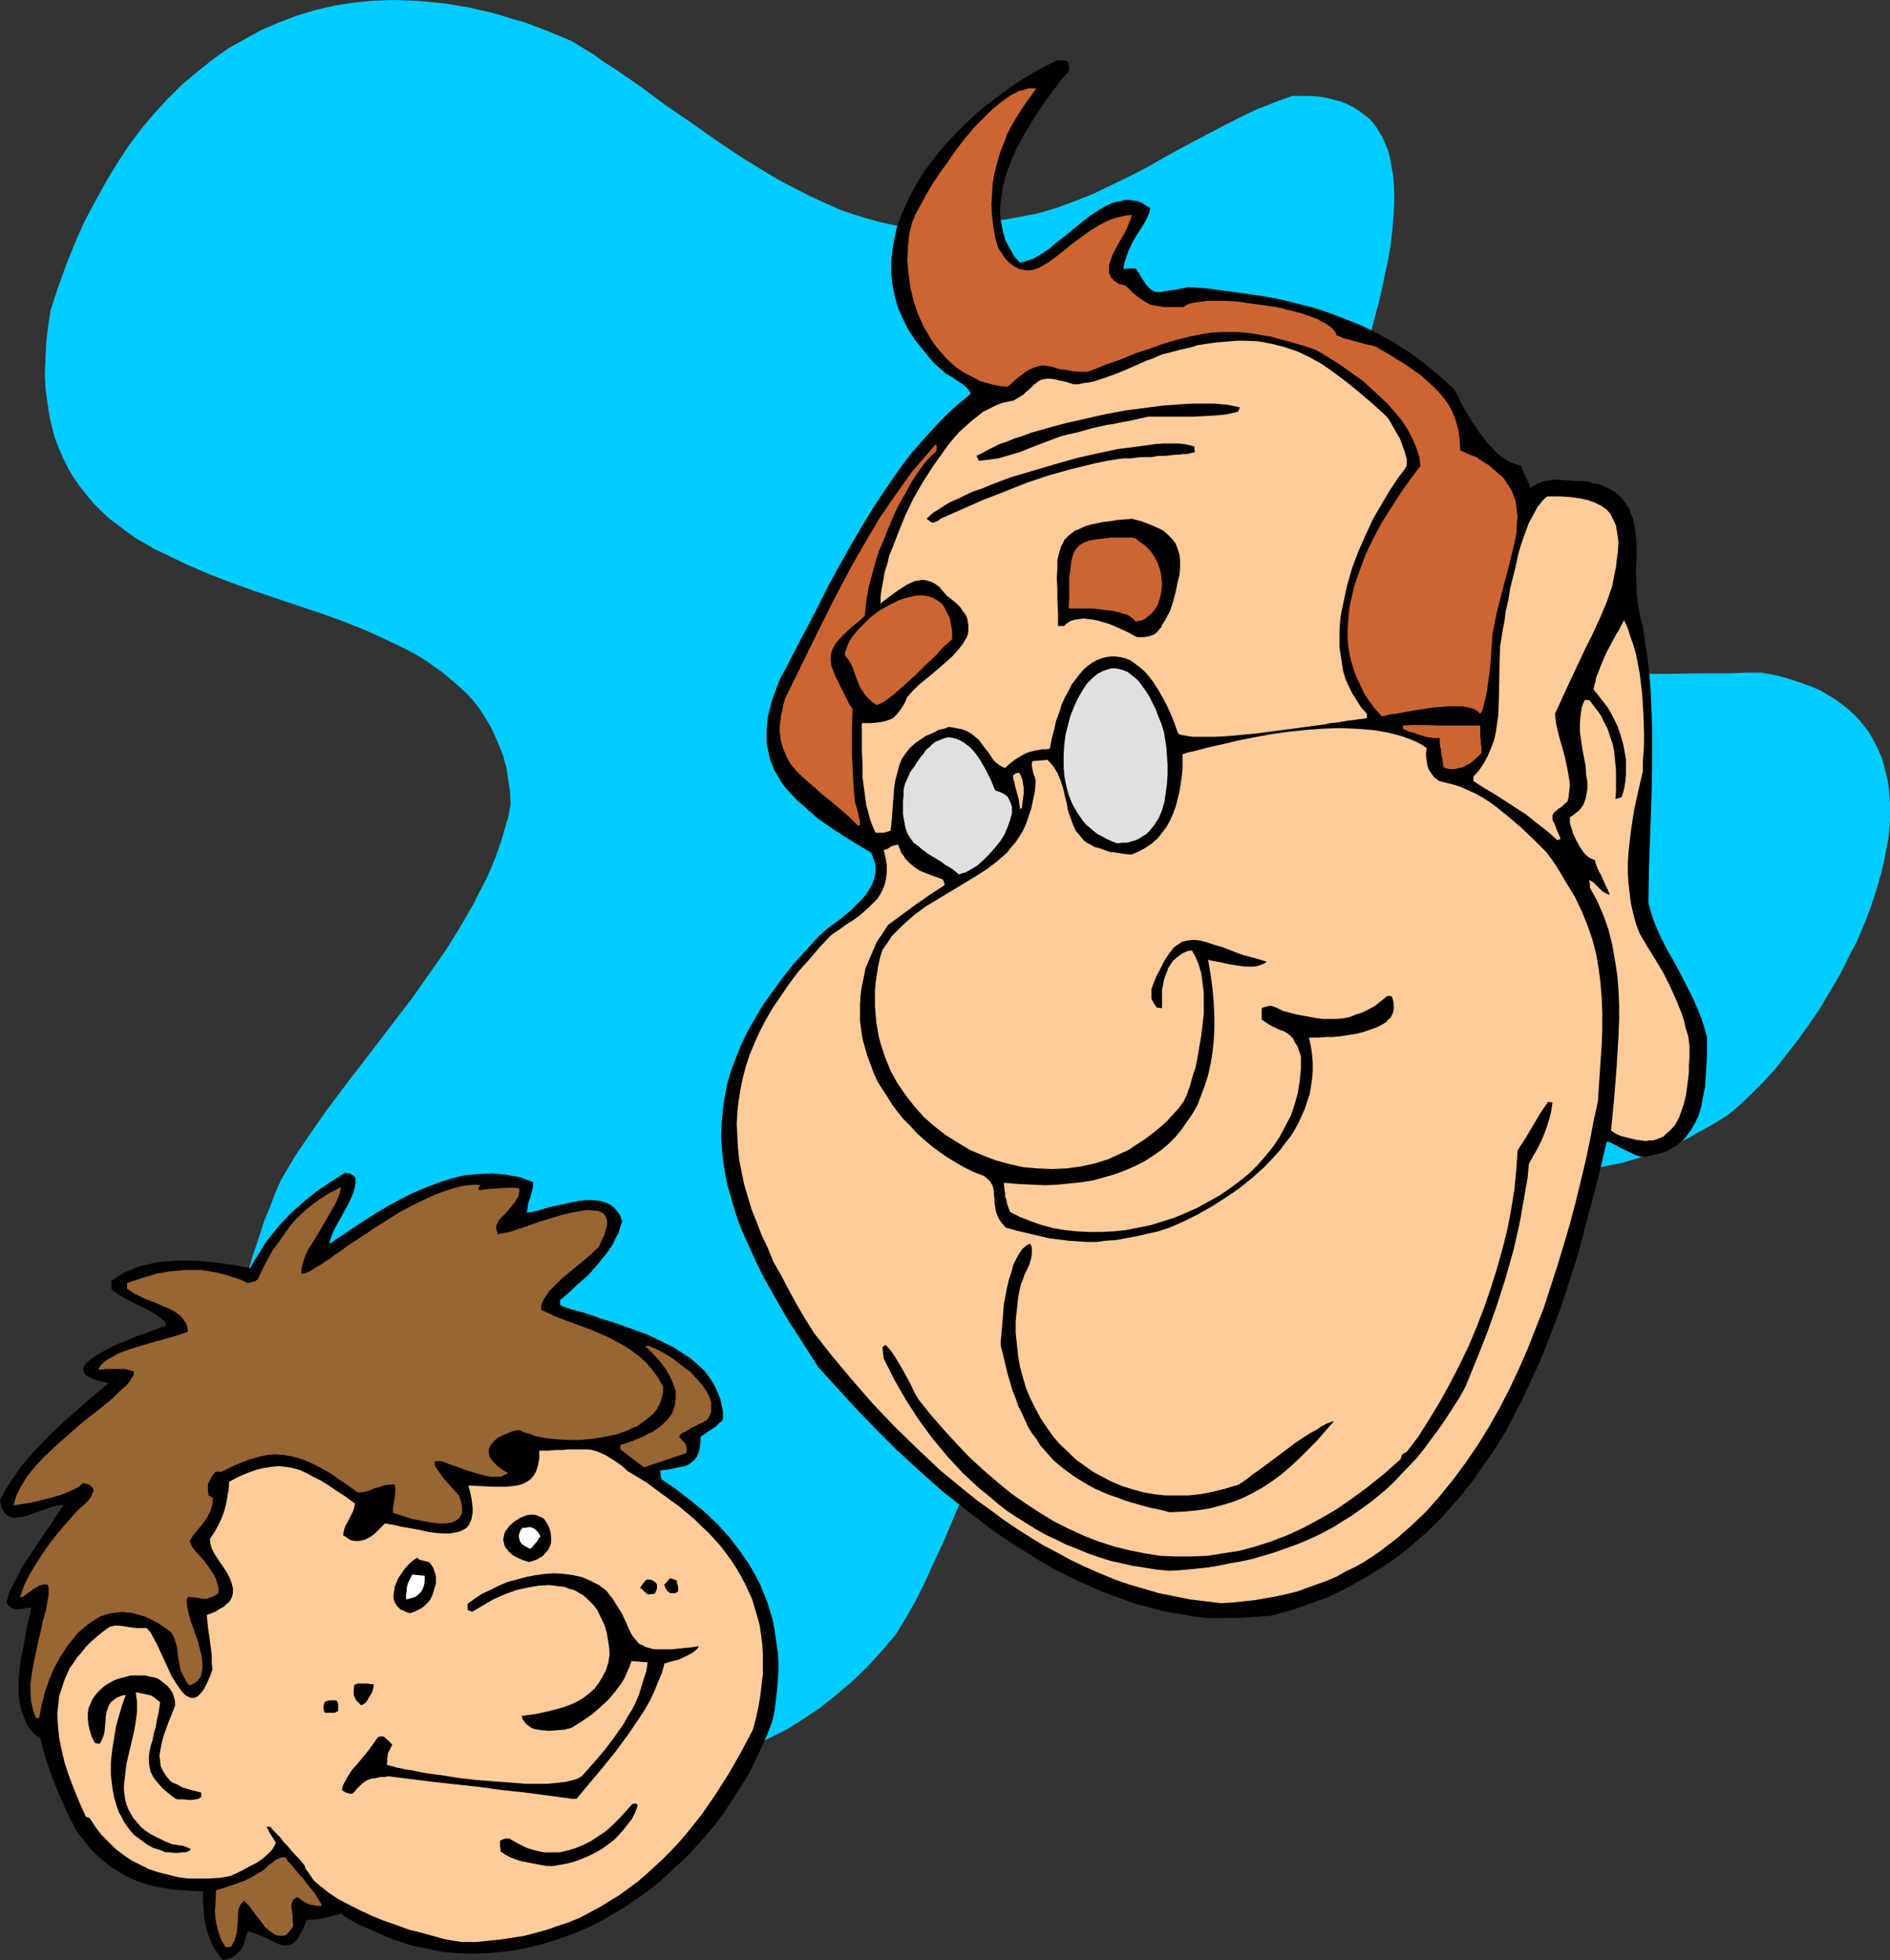
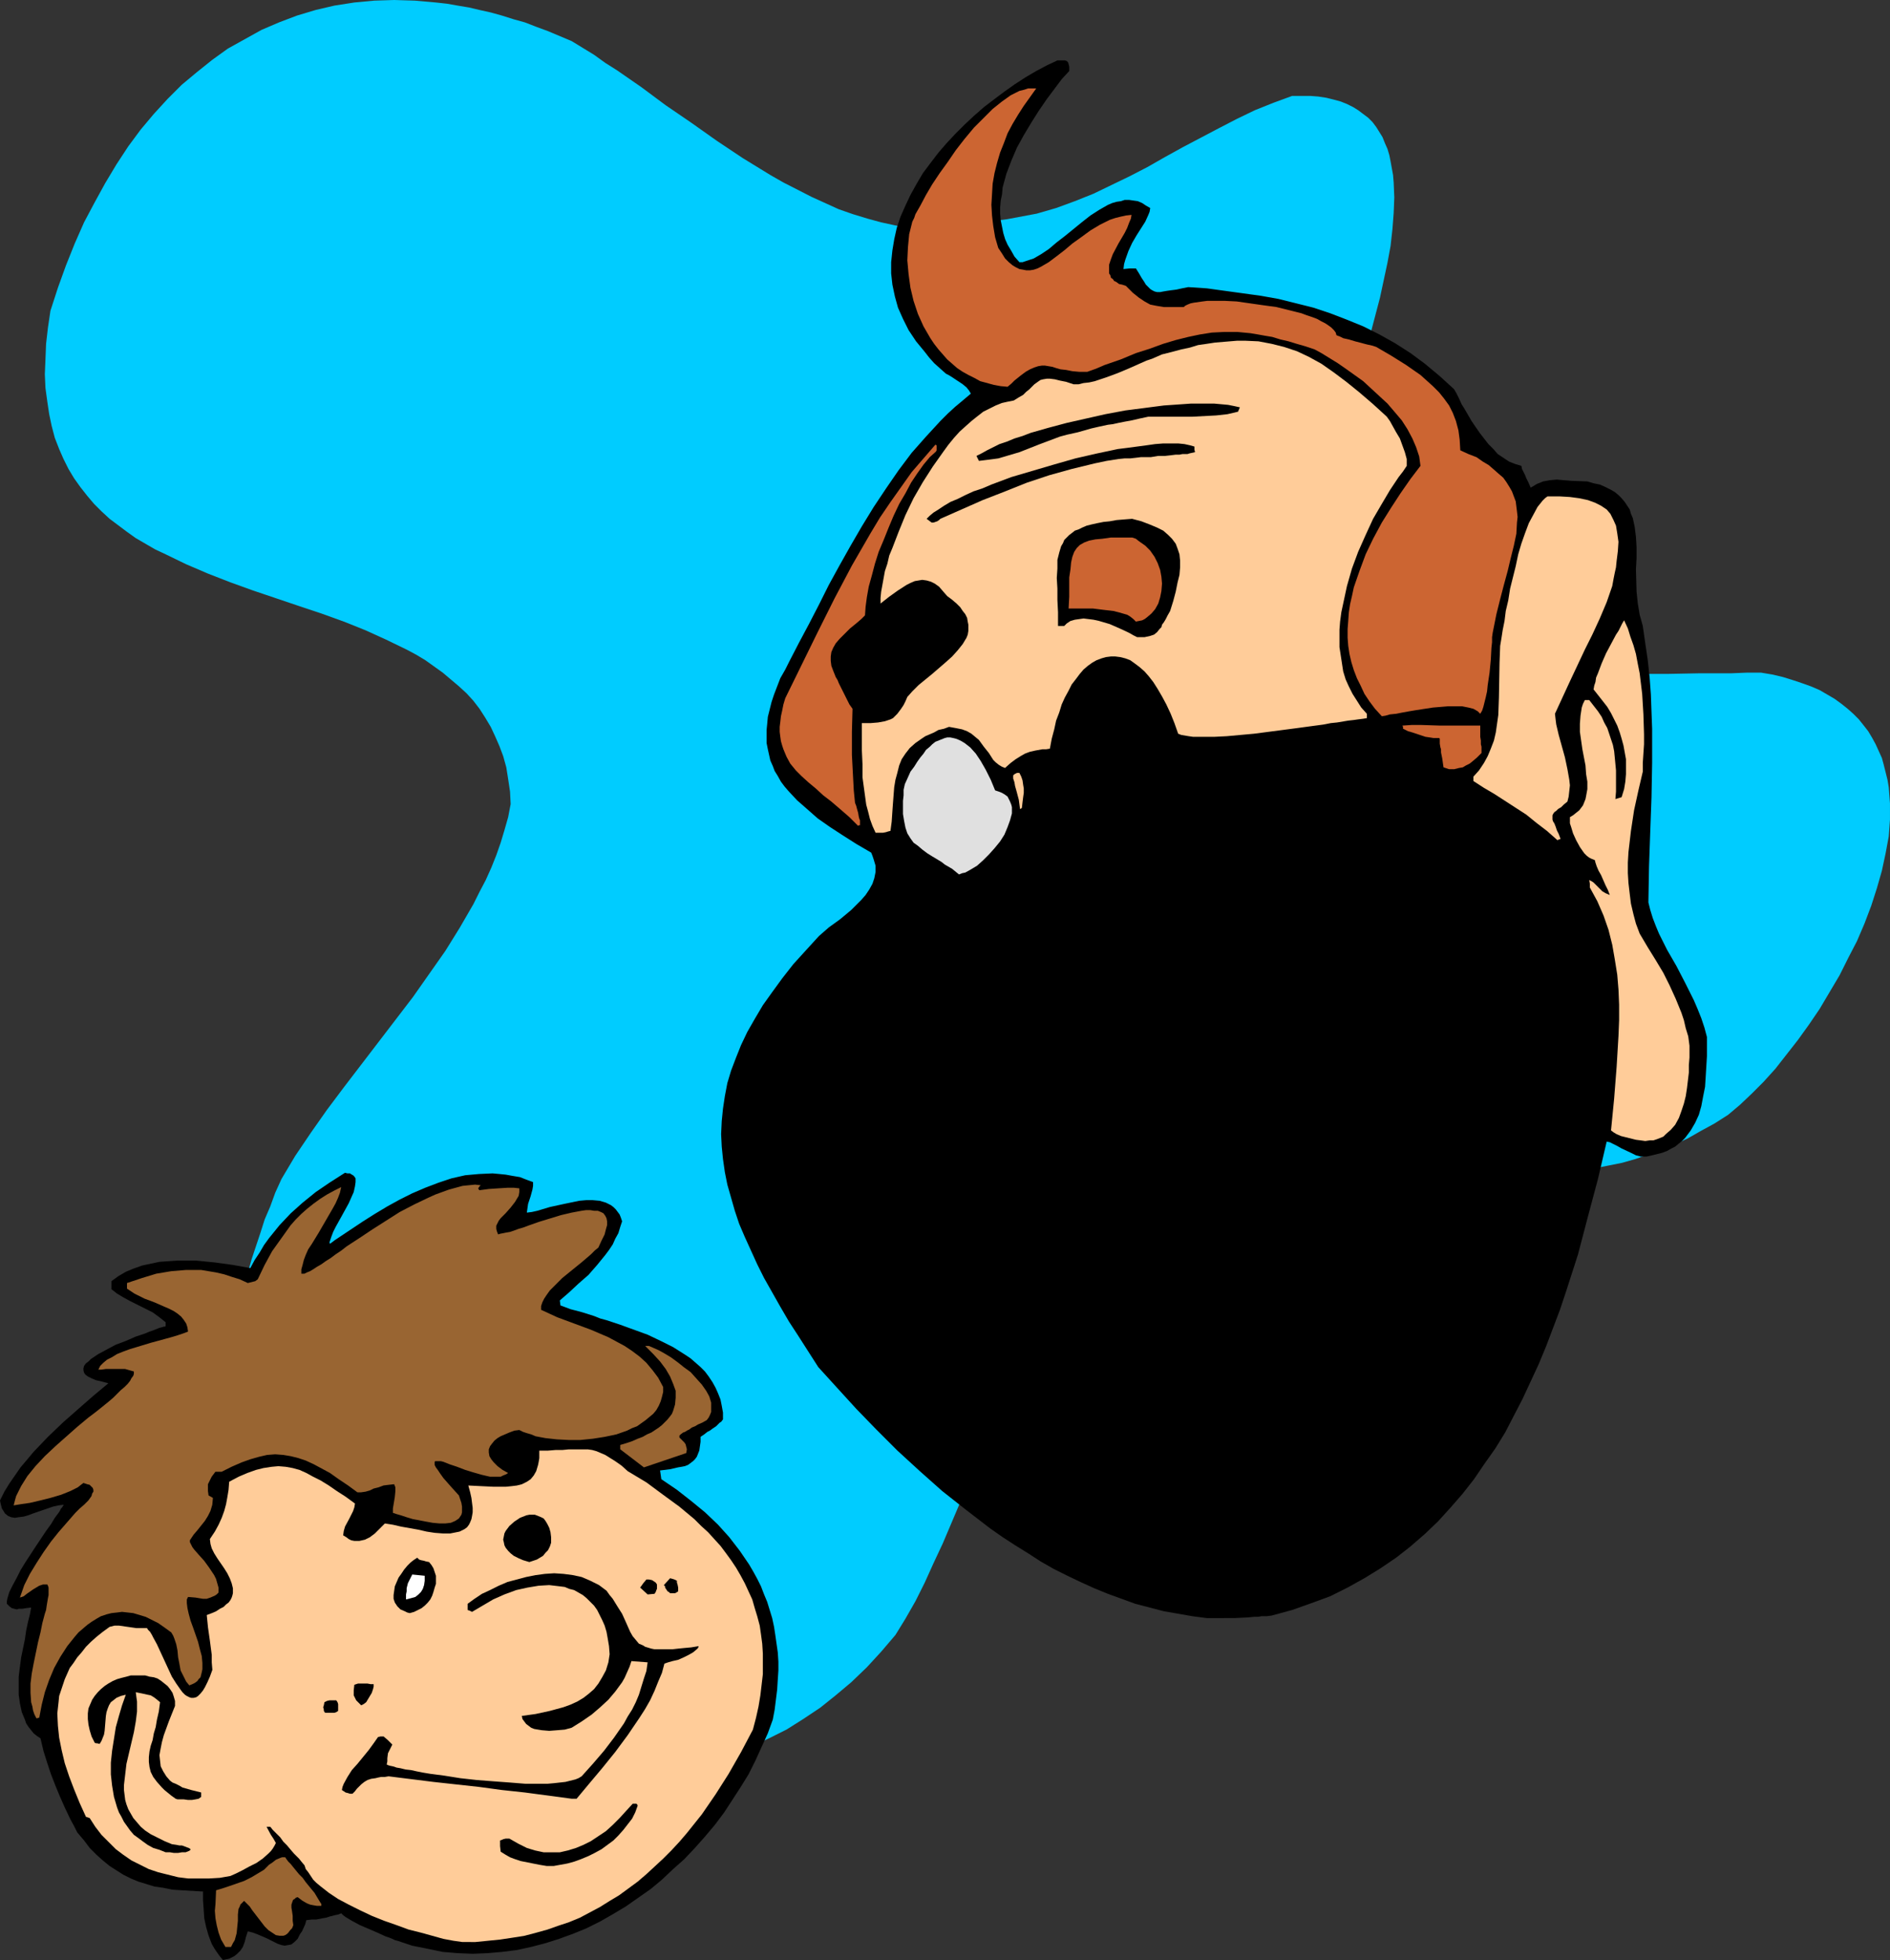
<svg xmlns="http://www.w3.org/2000/svg" xmlns:ns1="http://sodipodi.sourceforge.net/DTD/sodipodi-0.dtd" xmlns:ns2="http://www.inkscape.org/namespaces/inkscape" version="1.0" width="129.766mm" height="134.545mm" id="svg35" ns1:docname="Man &amp; Child.wmf">
  <rect width="100%" height="100%" fill="#333333" stroke="none" />
  <ns1:namedview id="namedview35" pagecolor="#ffffff" bordercolor="#000000" borderopacity="0.25" ns2:showpageshadow="2" ns2:pageopacity="0.0" ns2:pagecheckerboard="0" ns2:deskcolor="#d1d1d1" ns2:document-units="mm" />
  <defs id="defs1">
    <pattern id="WMFhbasepattern" patternUnits="userSpaceOnUse" width="6" height="6" x="0" y="0" />
  </defs>
  <path style="fill:#00ccff;fill-opacity:1;fill-rule:evenodd;stroke:none" d="m 158.529,459.877 -4.04,-0.485 -3.878,-0.485 -3.878,-0.646 -3.717,-0.646 -3.717,-0.97 -3.555,-0.808 -3.555,-0.97 -3.394,-0.97 -3.394,-1.131 -3.232,-1.293 -3.232,-1.293 -3.07,-1.293 -3.07,-1.454 -2.909,-1.454 -2.909,-1.616 -2.747,-1.777 -2.747,-1.616 -2.586,-1.777 -2.586,-1.939 -2.424,-1.939 -2.424,-1.939 -2.262,-2.101 -2.101,-2.101 -2.262,-2.101 -1.939,-2.262 -1.939,-2.262 -1.939,-2.424 -1.778,-2.424 -3.394,-4.848 -1.454,-2.585 -1.454,-2.585 -1.293,-2.747 -2.424,-5.494 -1.131,-2.747 -0.97,-2.909 -0.808,-2.747 -0.808,-3.07 -0.808,-2.909 -0.646,-2.909 -0.485,-3.07 -0.485,-3.07 -0.323,-3.07 -0.323,-3.07 -0.162,-3.232 -0.162,-3.232 v -3.232 l 0.162,-3.232 0.162,-3.232 0.323,-3.393 0.323,-3.232 0.485,-3.393 0.646,-3.393 0.646,-3.232 0.646,-3.555 0.808,-3.393 0.97,-3.393 1.131,-3.393 1.131,-3.393 1.131,-3.555 1.454,-3.393 1.293,-3.555 1.616,-3.555 3.555,-5.979 4.04,-5.979 4.202,-5.979 4.363,-5.817 17.938,-23.43 4.202,-5.979 4.202,-5.979 3.717,-5.979 1.778,-3.07 1.778,-3.07 1.616,-3.232 1.616,-3.07 1.454,-3.232 1.293,-3.232 1.131,-3.232 0.97,-3.232 0.97,-3.393 0.646,-3.393 -0.162,-3.232 -0.485,-3.232 -0.485,-3.07 -0.808,-2.909 -0.97,-2.585 -1.131,-2.585 -1.131,-2.424 -1.454,-2.424 -1.454,-2.262 -1.616,-2.101 -1.778,-1.939 -1.939,-1.777 -2.101,-1.777 -2.101,-1.777 -2.262,-1.616 -2.262,-1.616 -2.424,-1.454 -2.424,-1.293 -5.333,-2.585 -5.333,-2.424 -5.656,-2.262 -5.818,-2.101 -5.818,-1.939 -11.958,-4.04 -5.818,-2.101 -5.818,-2.262 -5.656,-2.424 -5.333,-2.585 -2.747,-1.293 -5.01,-2.909 -2.262,-1.616 -4.525,-3.393 -2.101,-1.939 -1.939,-1.939 -1.778,-2.101 -1.778,-2.262 -1.616,-2.262 -1.454,-2.424 -1.293,-2.585 -1.131,-2.585 -1.131,-2.909 -0.808,-3.07 -0.646,-3.07 -0.485,-3.232 -0.485,-3.555 -0.162,-3.555 0.162,-3.878 0.162,-4.04 0.485,-4.201 0.646,-4.363 1.939,-5.979 2.101,-5.817 2.262,-5.656 2.424,-5.494 2.747,-5.171 2.747,-5.009 2.909,-4.848 3.07,-4.686 3.232,-4.363 3.394,-4.04 3.555,-3.878 3.717,-3.717 3.878,-3.232 4.04,-3.232 4.04,-2.909 4.363,-2.424 4.363,-2.424 4.525,-1.939 4.686,-1.777 L 81.931,2.585 86.779,1.454 91.95,0.646 97.121,0.162 102.293,0 l 5.333,0.162 5.494,0.485 2.909,0.323 2.747,0.485 2.909,0.485 2.747,0.646 2.909,0.646 2.909,0.808 3.07,0.97 2.909,0.808 2.909,1.131 3.07,1.131 3.07,1.293 3.07,1.293 2.909,1.777 2.909,1.777 2.909,2.101 3.07,1.939 6.302,4.363 6.302,4.686 6.626,4.524 6.626,4.686 6.787,4.524 7.11,4.363 3.394,1.939 7.272,3.717 3.555,1.616 3.555,1.616 3.717,1.293 3.717,1.131 3.555,0.97 3.717,0.808 3.717,0.646 3.878,0.323 3.717,0.162 3.717,-0.162 3.717,-0.485 3.717,-0.646 3.878,-1.131 2.586,-0.323 2.586,-0.485 2.586,-0.485 2.586,-0.485 5.01,-1.454 4.848,-1.777 4.848,-1.939 4.686,-2.262 4.686,-2.262 4.686,-2.424 4.525,-2.585 4.686,-2.585 9.211,-4.848 4.686,-2.424 4.686,-2.262 4.848,-1.939 4.848,-1.777 h 2.424 2.262 l 2.101,0.162 2.101,0.323 1.939,0.485 1.778,0.485 1.616,0.646 1.616,0.808 1.293,0.808 1.293,0.97 1.293,0.97 1.131,1.131 0.97,1.293 0.808,1.293 0.808,1.293 0.646,1.616 0.646,1.454 0.485,1.616 0.323,1.616 0.323,1.777 0.323,1.777 0.162,1.939 0.162,3.878 -0.162,4.04 -0.323,4.201 -0.485,4.363 -0.808,4.363 -0.97,4.524 -0.97,4.524 -2.424,9.21 -2.586,8.887 -1.293,4.363 -1.293,4.363 -1.131,4.04 -1.131,3.878 -1.131,3.717 -0.97,3.555 -0.646,3.232 -0.323,1.454 -0.323,1.454 -0.162,1.454 -0.162,1.293 v 1.131 l -0.162,1.131 0.485,2.262 0.646,2.262 0.646,2.262 0.808,2.101 0.646,2.101 0.97,1.939 0.97,1.777 0.97,1.939 1.131,1.616 1.131,1.777 2.424,3.07 2.586,2.909 2.909,2.424 3.07,2.424 3.232,2.101 3.555,1.939 3.555,1.616 3.717,1.454 3.878,1.293 3.878,1.131 4.202,0.808 4.04,0.808 4.363,0.808 4.202,0.485 4.363,0.485 4.363,0.162 4.363,0.323 8.726,0.162 h 8.726 l 8.403,-0.162 h 4.04 4.04 l 3.878,-0.162 h 3.717 l 2.909,0.485 2.747,0.646 2.586,0.808 2.424,0.808 2.262,0.808 2.262,0.97 1.939,1.131 1.939,1.131 1.778,1.293 1.616,1.293 1.454,1.293 1.454,1.454 1.293,1.616 1.131,1.454 0.97,1.616 0.97,1.777 0.808,1.777 0.808,1.777 0.485,1.777 0.97,3.878 0.323,1.939 0.162,2.101 0.162,2.101 v 2.101 2.101 l -0.323,4.363 -0.808,4.363 -0.97,4.524 -1.293,4.524 -1.454,4.524 -1.778,4.686 -1.939,4.524 -2.262,4.363 -2.262,4.524 -2.586,4.363 -2.586,4.363 -2.747,4.04 -2.909,4.04 -2.909,3.716 -2.909,3.717 -3.07,3.393 -3.07,3.07 -3.07,2.909 -3.07,2.585 -3.555,2.262 -3.555,1.939 -3.394,1.939 -3.555,1.616 -3.394,1.293 -3.394,1.293 -3.232,1.131 -3.394,0.97 -3.232,0.646 -3.232,0.646 -3.232,0.485 -3.232,0.323 -3.232,0.323 h -3.232 -3.07 l -3.232,-0.162 -6.464,-0.485 -6.464,-0.97 -6.626,-1.131 -6.626,-1.293 -6.787,-1.616 -3.555,-0.808 -3.555,-0.808 -7.11,-1.616 -7.595,-1.616 -3.232,-0.323 -3.07,-0.162 -3.07,-0.162 -3.07,0.162 -2.909,0.323 -2.747,0.323 -2.747,0.646 -2.747,0.646 -2.586,0.808 -2.586,0.808 -2.424,0.97 -2.424,1.131 -2.262,1.293 -2.262,1.293 -2.262,1.454 -2.101,1.454 -2.101,1.616 -1.939,1.777 -1.939,1.777 -1.939,1.939 -1.939,1.939 -1.778,2.101 -3.394,4.201 -3.232,4.686 -3.232,4.848 -2.909,5.009 -2.747,5.171 -2.747,5.332 -2.586,5.494 -2.586,5.656 -2.424,5.656 -2.262,5.656 -2.262,5.656 -2.262,5.817 -2.262,5.494 -2.262,5.656 -2.262,5.332 -2.262,5.332 -2.424,5.171 -2.262,5.009 -2.424,4.848 -2.586,4.524 -2.586,4.201 -3.717,4.363 -3.717,4.04 -4.04,3.878 -4.04,3.393 -4.04,3.232 -4.363,2.909 -4.363,2.747 -4.525,2.262 -4.525,2.101 -4.848,1.777 -4.848,1.616 -5.171,1.131 -5.171,0.97 -5.333,0.646 -5.494,0.485 z" id="path1" />
  <path style="fill:#000000;fill-opacity:1;fill-rule:evenodd;stroke:none" d="m 57.853,508.515 -0.808,-0.97 -0.808,-1.131 -0.646,-0.97 -0.646,-1.131 -0.808,-2.101 -0.646,-2.262 -0.485,-2.262 -0.162,-2.424 -0.162,-2.262 v -2.262 l -2.747,-0.162 -2.747,-0.162 -2.424,-0.162 -2.424,-0.485 -2.262,-0.323 -2.101,-0.646 -2.101,-0.646 -1.939,-0.808 -1.939,-0.97 -1.778,-1.131 -1.778,-1.131 -1.778,-1.454 -1.616,-1.454 -1.778,-1.777 -1.454,-1.939 -1.778,-2.101 -0.808,-1.616 -0.97,-1.777 -1.454,-3.07 -1.293,-2.909 -1.131,-2.747 -1.131,-2.909 -0.97,-2.909 -0.97,-3.07 -0.808,-3.393 -0.97,-0.646 -0.808,-0.646 -0.646,-0.808 -0.646,-0.808 -0.646,-0.97 -0.323,-0.97 -0.808,-1.939 -0.485,-2.262 -0.323,-2.262 v -2.262 -2.424 l 0.323,-2.585 0.323,-2.424 0.97,-4.686 0.323,-2.262 0.485,-2.262 0.485,-1.939 0.323,-1.777 -1.293,0.162 -0.97,0.162 H 5.333 4.848 l -0.485,0.162 -0.646,-0.162 -0.646,-0.162 -0.646,-0.485 -0.646,-0.646 v -0.646 l 0.162,-0.808 0.485,-1.616 0.808,-1.616 1.131,-2.101 0.97,-1.939 1.293,-2.101 2.747,-4.201 1.293,-1.939 1.293,-1.939 1.293,-1.777 0.97,-1.616 0.97,-1.293 0.323,-0.485 0.323,-0.646 0.323,-0.323 0.162,-0.323 0.162,-0.162 v -0.162 l -1.293,0.162 -1.454,0.323 -5.171,1.777 -1.293,0.485 -1.131,0.323 -1.293,0.162 -0.97,0.162 L 2.909,393.626 2.101,393.303 1.293,392.657 0.808,391.849 0.485,391.364 0.323,390.718 0.162,390.071 0,389.264 l 1.131,-2.262 1.293,-2.101 1.454,-2.101 1.454,-2.101 1.778,-2.101 1.616,-1.939 3.717,-3.878 3.878,-3.717 4.04,-3.555 3.878,-3.393 3.878,-3.232 -1.778,-0.485 -1.454,-0.323 -1.131,-0.485 -0.97,-0.485 -0.646,-0.485 -0.323,-0.485 -0.162,-0.646 v -0.485 l 0.162,-0.646 0.485,-0.646 0.646,-0.485 0.646,-0.646 0.97,-0.646 0.97,-0.646 2.101,-1.131 2.424,-1.293 2.586,-0.97 2.586,-1.131 2.424,-0.808 1.131,-0.485 0.97,-0.323 0.808,-0.323 0.808,-0.323 0.646,-0.162 0.485,-0.162 h 0.323 l 0.162,-0.162 v -0.97 l -1.616,-1.293 -1.778,-1.293 -3.878,-1.939 -1.939,-0.97 -1.778,-0.97 -1.616,-0.97 -1.454,-1.131 v -2.101 l 1.778,-1.293 1.939,-1.131 1.939,-0.808 2.262,-0.808 2.262,-0.485 2.262,-0.485 2.262,-0.162 2.424,-0.162 h 2.424 2.424 l 4.848,0.485 4.686,0.646 4.525,0.808 1.131,-2.101 1.293,-1.939 1.131,-1.939 1.293,-1.777 2.747,-3.393 2.909,-3.07 3.07,-2.747 3.394,-2.747 3.555,-2.424 4.04,-2.585 0.646,0.162 h 0.646 l 0.485,0.323 0.323,0.162 0.323,0.323 0.323,0.485 v 0.485 0.485 l -0.162,1.131 -0.323,1.454 -0.646,1.454 -0.646,1.454 -1.778,3.232 -0.808,1.454 -0.808,1.454 -0.646,1.293 -0.485,1.293 -0.323,0.97 -0.162,0.485 0.162,0.323 1.293,-0.97 1.454,-0.97 2.909,-1.939 2.909,-1.939 3.07,-1.939 3.232,-1.939 3.232,-1.777 3.232,-1.616 3.394,-1.454 3.394,-1.293 3.394,-1.131 3.555,-0.808 3.555,-0.323 3.555,-0.162 1.778,0.162 1.616,0.162 1.778,0.323 1.939,0.323 1.616,0.646 1.778,0.646 v 0.97 l -0.162,0.97 -0.485,1.777 -0.646,1.939 -0.162,1.131 -0.162,1.131 1.293,-0.162 1.454,-0.323 1.616,-0.485 1.616,-0.485 3.717,-0.808 3.878,-0.808 1.778,-0.162 h 1.778 l 1.778,0.162 1.616,0.485 1.293,0.646 0.646,0.485 0.646,0.646 0.485,0.646 0.485,0.646 0.323,0.808 0.323,0.97 -0.485,1.454 -0.485,1.616 -0.808,1.454 -0.646,1.454 -0.97,1.454 -0.97,1.293 -2.101,2.585 -2.262,2.585 -2.586,2.262 -2.424,2.262 -2.424,2.101 0.162,1.293 2.586,0.97 3.07,0.808 3.07,0.97 1.616,0.646 1.778,0.485 3.394,1.131 3.555,1.293 3.555,1.293 3.394,1.616 3.232,1.616 3.07,1.939 1.454,0.97 1.293,1.131 1.293,1.131 1.131,1.131 0.97,1.293 0.97,1.454 0.808,1.454 0.646,1.454 0.646,1.616 0.323,1.616 0.323,1.777 v 1.777 l -0.485,0.646 -0.323,0.162 -0.485,0.485 -0.485,0.485 -0.485,0.323 -0.485,0.323 -0.646,0.485 -0.646,0.323 -0.808,0.646 -0.97,0.646 v 1.293 l -0.162,1.131 -0.162,1.131 -0.323,0.808 -0.323,0.808 -0.485,0.646 -0.485,0.485 -0.646,0.485 -0.646,0.485 -0.808,0.323 -0.808,0.162 -0.97,0.162 -2.101,0.485 -2.586,0.323 0.162,1.131 0.162,1.131 4.04,2.747 3.717,2.909 3.555,2.909 3.394,3.232 2.909,3.232 2.747,3.555 2.424,3.555 1.131,1.939 0.97,1.777 0.97,1.939 0.808,2.101 0.808,1.939 0.646,2.101 0.646,2.101 0.485,2.262 0.323,2.101 0.323,2.262 0.323,2.262 0.162,2.424 v 2.262 l -0.162,2.424 -0.162,2.585 -0.323,2.585 -0.323,2.585 -0.485,2.585 -1.293,3.555 -1.616,3.555 -1.616,3.555 -1.778,3.555 -2.101,3.393 -2.101,3.232 -2.101,3.232 -2.424,3.232 -2.586,3.07 -2.586,2.909 -2.747,2.909 -2.909,2.585 -2.909,2.747 -2.909,2.424 -3.232,2.262 -3.232,2.262 -3.232,1.939 -3.394,1.939 -3.555,1.777 -3.555,1.454 -3.555,1.293 -3.555,1.131 -3.717,0.97 -3.717,0.808 -3.878,0.485 -3.717,0.323 -3.878,0.162 -3.878,-0.162 -3.878,-0.323 -3.878,-0.808 -4.04,-0.808 -3.878,-1.293 -0.646,-0.162 -0.646,-0.323 -0.808,-0.323 -0.97,-0.323 -2.101,-0.97 -2.262,-0.97 -2.262,-0.97 -2.101,-1.131 -0.808,-0.485 -0.808,-0.485 -0.646,-0.485 -0.485,-0.485 -0.808,0.323 -0.808,0.162 -1.293,0.323 -0.97,0.323 -0.97,0.162 -1.616,0.323 h -1.131 l -1.454,0.162 -0.323,1.131 -0.808,1.777 -0.485,0.646 -0.646,1.293 -0.808,0.808 -0.808,0.646 -0.808,0.162 -0.97,0.162 -0.808,-0.162 -0.97,-0.323 -0.97,-0.485 -1.939,-0.97 -2.262,-0.97 -1.293,-0.485 -1.293,-0.323 -0.485,1.454 -0.323,1.293 -0.485,1.293 -0.646,0.97 -0.808,0.808 -0.808,0.646 -0.646,0.323 -0.646,0.323 -0.808,0.162 z" id="path2" />
  <path style="fill:#996532;fill-opacity:1;fill-rule:evenodd;stroke:none" d="m 58.499,505.122 -1.131,-1.939 -0.646,-1.777 -0.485,-1.939 -0.323,-1.777 -0.162,-1.939 0.162,-1.777 0.162,-3.555 1.616,-0.485 1.939,-0.646 3.717,-1.293 1.939,-0.97 1.616,-0.97 1.616,-0.97 1.293,-1.293 0.97,-0.646 0.808,-0.646 1.131,-0.485 0.485,-0.162 h 0.808 l 0.323,0.485 0.485,0.646 0.646,0.646 0.646,0.808 1.454,1.777 0.97,0.97 0.808,1.131 1.454,1.777 0.808,0.97 0.485,0.808 0.485,0.808 0.485,0.808 0.323,0.485 v 0.485 h -1.131 l -0.97,-0.162 -0.808,-0.162 -0.808,-0.323 -1.131,-0.646 -0.646,-0.485 -0.646,-0.485 -0.485,0.162 -0.323,0.323 -0.323,0.162 -0.162,0.323 -0.323,0.97 v 0.808 l 0.162,0.97 0.162,1.131 v 1.293 l 0.162,1.131 -0.323,0.808 -0.485,0.485 -0.485,0.646 -0.323,0.323 -0.485,0.323 -0.485,0.162 h -0.97 l -0.97,-0.162 -0.97,-0.646 -0.97,-0.646 -0.97,-0.97 -1.616,-2.101 -1.616,-2.101 -0.646,-0.97 -0.646,-0.646 -0.485,-0.485 -0.323,-0.323 -0.485,0.485 -0.485,0.485 -0.162,0.485 -0.323,0.646 -0.162,1.454 v 1.616 l -0.162,1.616 -0.162,1.616 -0.485,1.777 -0.485,0.808 -0.485,0.97 z" id="path3" />
  <path style="fill:#ffcc99;fill-opacity:1;fill-rule:evenodd;stroke:none" d="m 119.907,503.829 -2.262,-0.323 -2.586,-0.485 -2.909,-0.808 -2.909,-0.808 -3.232,-0.808 -3.07,-1.131 -3.232,-1.131 -3.232,-1.293 -3.07,-1.454 -2.909,-1.454 -2.747,-1.454 -2.424,-1.616 -2.262,-1.777 -0.97,-0.808 -0.808,-0.808 -0.646,-0.97 -0.646,-0.97 -0.646,-0.808 -0.323,-0.97 -0.808,-0.97 -0.646,-0.808 -0.646,-0.646 -0.646,-0.646 -0.97,-1.131 -0.808,-0.97 -0.97,-0.97 -0.808,-1.131 -1.131,-1.131 -0.808,-0.808 -0.646,-0.808 h -0.97 l 1.131,2.101 0.646,0.97 0.646,1.131 -0.323,0.646 -0.485,0.808 -0.485,0.646 -0.646,0.646 -1.454,1.293 -1.616,1.131 -1.939,0.97 -1.778,0.97 -1.616,0.808 -1.454,0.646 -2.747,0.485 -2.747,0.162 h -2.747 -2.747 l -2.586,-0.323 -2.586,-0.646 -2.586,-0.646 -2.424,-0.808 -2.262,-1.131 -2.262,-1.131 -2.101,-1.454 -1.939,-1.454 -1.939,-1.939 -1.778,-1.777 -1.616,-2.101 -1.454,-2.262 -0.485,-0.162 -0.485,-0.162 -1.616,-3.555 -1.454,-3.555 -1.293,-3.393 -1.131,-3.393 -0.808,-3.393 -0.646,-3.232 -0.323,-3.07 -0.162,-3.232 0.323,-2.909 0.162,-1.616 0.485,-1.454 0.485,-1.454 0.485,-1.454 0.646,-1.454 0.646,-1.454 0.97,-1.293 0.97,-1.454 1.131,-1.293 1.131,-1.454 1.293,-1.293 1.454,-1.293 1.616,-1.293 1.778,-1.293 1.293,-0.323 h 1.131 l 2.262,0.323 2.262,0.323 h 1.293 1.454 l 0.323,0.485 0.485,0.485 0.485,0.808 0.323,0.646 0.97,1.777 0.97,2.101 0.97,2.101 0.97,2.101 0.97,2.101 1.131,1.777 1.131,1.616 0.485,0.646 0.646,0.646 0.485,0.323 0.646,0.323 0.485,0.162 h 0.646 l 0.646,-0.162 0.485,-0.323 0.646,-0.646 0.646,-0.808 0.485,-0.808 0.646,-1.293 0.646,-1.454 0.646,-1.777 -0.162,-1.939 v -1.939 l -0.485,-3.716 -0.485,-3.393 -0.323,-3.232 1.293,-0.485 1.131,-0.485 0.97,-0.646 0.97,-0.485 0.646,-0.646 0.646,-0.485 0.485,-0.646 0.323,-0.646 0.162,-0.485 0.162,-0.646 v -1.293 l -0.323,-1.293 -0.485,-1.293 -0.646,-1.293 -0.808,-1.293 -1.778,-2.585 -0.808,-1.293 -0.646,-1.293 -0.323,-1.131 -0.162,-1.293 1.293,-1.939 0.97,-1.777 0.808,-1.777 0.646,-1.777 0.485,-1.777 0.323,-1.777 0.323,-1.939 0.162,-2.101 2.424,-1.293 2.262,-0.97 2.262,-0.808 1.939,-0.485 2.101,-0.323 1.778,-0.162 1.939,0.162 1.778,0.323 1.778,0.485 1.778,0.808 1.778,0.97 1.939,0.97 2.101,1.293 2.101,1.454 2.262,1.454 2.424,1.777 -0.162,0.97 -0.323,0.97 -0.97,1.939 -1.131,2.101 -0.323,1.131 -0.162,1.131 0.808,0.485 0.646,0.485 0.646,0.323 0.808,0.162 h 0.646 0.646 l 1.454,-0.323 1.293,-0.646 1.293,-0.97 1.293,-1.293 1.293,-1.293 2.101,0.323 2.101,0.485 4.525,0.808 2.101,0.485 2.101,0.323 2.101,0.162 h 1.939 l 1.616,-0.323 0.808,-0.162 0.646,-0.323 0.646,-0.323 0.646,-0.485 0.485,-0.646 0.323,-0.646 0.323,-0.808 0.162,-0.808 0.162,-0.97 v -1.131 l -0.162,-1.293 -0.162,-1.293 -0.323,-1.454 -0.485,-1.777 3.232,0.162 3.394,0.162 h 3.07 l 1.616,-0.162 1.293,-0.162 1.293,-0.323 1.293,-0.646 0.97,-0.646 0.808,-0.97 0.646,-1.131 0.485,-1.616 0.162,-0.808 0.162,-0.97 v -1.939 h 2.262 l 1.939,-0.162 h 1.778 l 1.616,-0.162 h 1.454 1.293 1.131 1.131 l 1.131,0.162 1.131,0.323 1.131,0.485 1.131,0.485 1.293,0.808 1.293,0.808 1.616,1.131 1.616,1.454 4.848,2.909 4.363,3.232 4.202,3.07 3.878,3.232 1.778,1.777 1.778,1.616 1.616,1.777 1.616,1.777 1.454,1.939 1.293,1.777 1.293,1.939 1.131,1.939 1.131,2.101 0.97,2.101 0.97,2.101 0.646,2.262 0.646,2.101 0.646,2.424 0.323,2.262 0.323,2.424 0.162,2.585 v 2.585 2.747 l -0.323,2.747 -0.323,2.747 -0.485,2.909 -0.646,2.909 -0.808,3.07 -3.07,5.817 -3.232,5.656 -3.394,5.332 -3.555,5.171 -3.878,4.848 -1.939,2.262 -2.101,2.262 -2.101,2.101 -2.262,2.101 -2.101,1.939 -2.262,1.939 -2.424,1.777 -2.424,1.777 -2.424,1.454 -2.586,1.616 -5.171,2.747 -2.747,1.131 -2.909,0.97 -2.747,0.97 -2.909,0.808 -3.07,0.808 -3.07,0.485 -3.232,0.485 -3.232,0.323 -3.232,0.323 z" id="path4" />
  <path style="fill:#000000;fill-opacity:1;fill-rule:evenodd;stroke:none" d="m 141.885,484.115 -1.939,-0.323 -1.616,-0.323 -1.616,-0.323 -1.616,-0.323 -1.454,-0.485 -1.293,-0.485 -1.131,-0.646 -1.293,-0.808 -0.162,-1.454 v -1.454 l 0.485,-0.162 0.323,-0.162 0.646,-0.162 h 0.323 0.646 l 2.262,1.293 2.262,1.131 2.101,0.646 2.262,0.485 h 2.101 2.101 l 2.101,-0.485 2.101,-0.646 1.939,-0.808 1.939,-0.97 1.939,-1.293 1.939,-1.293 1.778,-1.616 1.778,-1.777 1.616,-1.777 1.778,-1.939 h 0.485 0.485 l 0.162,0.162 0.162,0.323 -0.646,1.777 -0.808,1.616 -1.131,1.454 -1.131,1.454 -1.293,1.454 -1.293,1.293 -3.07,2.262 -1.778,0.97 -1.616,0.808 -1.939,0.808 -1.778,0.646 -1.778,0.485 -1.778,0.323 -1.778,0.323 z" id="path5" />
  <path style="fill:#000000;fill-opacity:1;fill-rule:evenodd;stroke:none" d="m 42.986,480.56 -1.616,-0.646 -1.616,-0.485 -1.454,-0.808 -1.131,-0.808 -1.293,-0.97 -1.131,-0.808 -0.97,-1.131 -0.808,-1.131 -0.808,-1.131 -0.646,-1.293 -0.646,-1.131 -0.485,-1.293 -0.808,-2.747 -0.485,-2.909 -0.323,-2.909 v -3.07 l 0.323,-3.07 0.485,-3.07 0.485,-3.07 0.808,-2.909 0.808,-2.747 0.97,-2.747 -1.293,0.323 -1.131,0.485 -0.808,0.646 -0.646,0.485 -0.485,0.808 -0.323,0.808 -0.323,0.97 -0.162,0.97 -0.323,3.878 -0.162,0.97 -0.323,0.808 -0.323,0.808 -0.485,0.808 -0.646,-0.162 h -0.323 l -0.323,-0.162 -0.808,-1.616 -0.485,-1.616 -0.323,-1.454 -0.162,-1.454 v -1.454 l 0.162,-1.293 0.485,-1.131 0.485,-1.131 0.646,-0.97 0.808,-0.97 0.808,-0.808 0.97,-0.808 0.97,-0.646 1.131,-0.646 1.131,-0.485 1.131,-0.323 1.293,-0.323 1.131,-0.323 h 1.293 1.131 1.293 l 1.131,0.323 1.131,0.162 0.97,0.323 0.97,0.646 0.808,0.646 0.808,0.646 0.646,0.808 0.646,0.97 0.323,0.97 0.323,1.131 v 1.293 l -1.616,4.04 -0.646,1.777 -0.646,1.777 -0.485,1.777 -0.323,1.616 -0.323,1.777 0.162,1.454 0.162,1.454 0.646,1.293 0.808,1.293 0.97,1.131 0.646,0.485 0.808,0.323 0.97,0.485 0.808,0.485 1.131,0.323 1.131,0.323 1.293,0.323 1.293,0.323 v 1.131 l -0.646,0.485 -0.808,0.162 -0.97,0.162 h -0.97 l -1.131,-0.162 h -0.97 -0.646 l -0.485,-0.162 -1.131,-0.808 -1.778,-1.454 -0.646,-0.646 -1.293,-1.454 -0.97,-1.293 -0.646,-1.293 -0.323,-1.293 -0.162,-1.293 v -1.293 l 0.162,-1.454 0.323,-1.454 0.485,-1.454 0.323,-1.777 0.485,-1.616 0.323,-1.939 0.485,-2.101 0.323,-2.424 -0.97,-0.808 -0.646,-0.485 -0.808,-0.485 -0.808,-0.162 -1.454,-0.323 -0.808,-0.162 -0.808,-0.162 0.162,1.293 0.162,1.131 v 2.585 l -0.323,2.585 -0.485,2.747 -1.293,5.494 -0.646,2.747 -0.323,2.747 -0.323,2.747 v 1.293 l 0.162,1.293 0.162,1.293 0.323,1.131 0.485,1.293 0.646,1.131 0.646,1.131 0.97,1.131 0.97,1.131 1.131,0.97 1.454,0.97 1.616,0.808 1.939,0.97 1.939,0.808 1.131,0.162 0.808,0.162 h 0.646 l 0.485,0.162 0.808,0.323 0.485,0.162 0.485,0.323 -0.162,0.323 -0.323,0.162 -0.808,0.323 h -0.97 l -0.97,0.162 h -1.131 l -0.97,-0.162 h -0.646 z" id="path6" />
  <path style="fill:#000000;fill-opacity:1;fill-rule:evenodd;stroke:none" d="m 148.349,466.664 -12.12,-1.616 -5.979,-0.646 -5.979,-0.808 -11.797,-1.293 -11.635,-1.454 -0.97,0.162 h -0.97 l -0.808,0.162 -0.646,0.162 -1.131,0.162 -0.97,0.323 -0.808,0.485 -0.808,0.646 -0.485,0.485 -0.646,0.646 -0.485,0.646 -0.646,0.646 h -0.646 l -0.485,-0.162 -0.646,-0.162 -0.485,-0.323 -0.485,-0.323 0.162,-0.808 0.323,-0.808 0.97,-1.777 1.131,-1.777 1.454,-1.616 1.454,-1.777 1.454,-1.777 1.293,-1.777 1.131,-1.616 0.646,-0.162 h 0.808 l 1.131,0.97 1.131,1.131 -0.323,0.646 -0.323,0.646 -0.485,0.97 -0.162,1.293 v 0.808 l -0.162,0.808 0.323,0.162 0.485,0.162 0.808,0.162 0.97,0.323 0.97,0.162 1.293,0.323 1.454,0.162 1.454,0.323 1.616,0.323 1.939,0.323 3.717,0.485 4.04,0.646 4.363,0.485 4.202,0.323 4.363,0.323 4.04,0.323 h 1.939 1.939 1.778 l 1.778,-0.162 1.454,-0.162 1.454,-0.162 1.293,-0.323 1.293,-0.323 0.808,-0.323 0.808,-0.485 2.909,-3.232 2.909,-3.393 2.586,-3.393 2.586,-3.717 0.97,-1.777 1.131,-1.777 0.97,-1.939 0.808,-1.939 0.646,-2.101 0.646,-2.101 0.646,-1.939 0.323,-2.262 -2.101,-0.162 -2.101,-0.162 -0.485,1.454 -1.293,2.909 -0.646,1.131 -1.778,2.424 -1.778,2.101 -2.101,1.939 -2.262,1.939 -2.586,1.777 -2.586,1.616 -1.778,0.485 -1.939,0.162 -2.101,0.162 -1.939,-0.162 -0.97,-0.162 -0.97,-0.162 -0.808,-0.323 -0.646,-0.485 -0.646,-0.485 -0.485,-0.646 -0.485,-0.646 -0.162,-0.808 3.555,-0.485 3.717,-0.808 1.778,-0.485 1.778,-0.485 1.778,-0.646 1.778,-0.808 1.616,-0.97 1.454,-1.131 1.293,-1.131 1.131,-1.454 0.97,-1.616 0.97,-1.777 0.646,-2.101 0.323,-2.101 -0.162,-2.101 -0.323,-1.939 -0.323,-1.777 -0.485,-1.616 -0.646,-1.454 -0.646,-1.293 -0.646,-1.293 -0.808,-1.131 -0.97,-0.97 -0.97,-0.97 -0.97,-0.808 -1.131,-0.646 -1.131,-0.646 -1.293,-0.323 -1.131,-0.485 -1.293,-0.162 -2.747,-0.323 -2.747,0.162 -2.909,0.485 -2.909,0.646 -3.07,1.131 -2.909,1.293 -2.747,1.616 -2.747,1.616 -0.323,-0.162 -0.323,-0.162 -0.485,-0.162 v -1.616 l 1.778,-1.293 1.939,-1.293 2.101,-0.97 2.262,-1.131 2.262,-0.97 2.424,-0.646 2.424,-0.646 2.424,-0.485 2.424,-0.323 2.424,-0.162 2.424,0.162 2.424,0.323 2.262,0.485 2.262,0.97 2.262,1.131 1.939,1.454 0.808,1.131 0.808,0.97 1.293,2.101 1.131,1.777 0.808,1.777 0.646,1.454 0.646,1.454 0.646,1.131 0.808,0.97 0.808,0.97 1.131,0.485 0.485,0.323 1.616,0.485 0.808,0.162 h 0.97 1.131 1.293 1.293 l 1.454,-0.162 1.616,-0.162 1.778,-0.162 1.939,-0.323 -0.162,0.485 -0.323,0.323 -0.97,0.808 -1.131,0.646 -1.293,0.646 -1.454,0.646 -1.454,0.323 -1.131,0.323 -0.485,0.162 -0.485,0.162 -0.646,2.424 -0.97,2.262 -0.97,2.424 -1.131,2.424 -1.293,2.262 -1.454,2.262 -3.07,4.524 -3.232,4.363 -3.394,4.201 -3.394,4.04 -3.232,3.878 z" id="path7" />
  <path style="fill:#996532;fill-opacity:1;fill-rule:evenodd;stroke:none" d="M 9.373,445.657 8.888,444.688 8.565,443.718 8.403,442.749 8.08,441.618 7.918,439.194 v -2.424 l 0.323,-2.585 0.485,-2.585 1.131,-5.494 0.646,-2.585 0.485,-2.424 0.646,-2.424 0.323,-0.97 0.162,-1.131 0.323,-1.939 0.162,-0.808 v -0.646 -0.646 -0.646 l -0.162,-0.485 -0.162,-0.323 h -1.131 l -0.97,0.323 -0.808,0.485 -0.808,0.485 -1.616,1.131 -0.808,0.646 -0.97,0.323 1.131,-3.232 1.454,-2.909 1.778,-2.909 1.778,-2.747 1.939,-2.747 1.939,-2.424 4.363,-5.009 1.131,-1.131 1.131,-0.97 1.131,-1.131 0.808,-1.131 0.162,-0.646 0.323,-0.485 v -0.485 l -0.162,-0.485 -0.323,-0.323 -0.485,-0.485 -0.646,-0.162 -0.97,-0.323 -0.646,0.485 -0.808,0.646 -0.97,0.485 -0.97,0.485 -2.424,0.97 -2.747,0.808 -2.586,0.646 -2.747,0.646 -1.131,0.162 -1.131,0.162 -0.97,0.162 -0.97,0.162 0.323,-1.293 0.323,-1.131 0.646,-1.293 0.646,-1.293 0.808,-1.293 0.808,-1.293 2.101,-2.585 2.424,-2.585 2.747,-2.585 5.656,-5.009 2.909,-2.424 1.293,-0.97 1.454,-1.131 2.586,-2.101 1.131,-0.97 0.97,-0.97 0.97,-0.97 0.97,-0.808 0.808,-0.808 0.646,-0.808 0.323,-0.646 0.485,-0.646 0.162,-0.485 v -0.646 l -1.131,-0.323 -1.131,-0.323 h -1.293 -2.586 -1.131 l -1.131,0.162 h -0.808 l 0.485,-0.97 0.808,-0.808 0.97,-0.808 1.293,-0.646 1.293,-0.808 1.616,-0.646 1.778,-0.646 1.616,-0.485 3.717,-1.131 3.555,-0.97 1.778,-0.485 1.616,-0.485 1.454,-0.485 1.293,-0.485 -0.162,-1.131 -0.323,-0.97 -0.646,-0.97 -0.646,-0.808 -0.97,-0.808 -0.97,-0.646 -1.293,-0.646 -1.131,-0.485 -2.586,-1.131 -2.586,-0.97 -2.586,-1.293 -0.97,-0.646 -0.97,-0.646 v -1.454 l 3.878,-1.293 3.717,-1.131 3.878,-0.646 1.939,-0.162 1.939,-0.162 h 1.939 1.939 l 1.939,0.323 1.939,0.323 2.101,0.485 1.939,0.646 2.101,0.646 2.101,0.97 0.646,-0.162 0.646,-0.162 0.646,-0.162 0.646,-0.485 1.778,-3.716 1.939,-3.555 2.424,-3.393 2.424,-3.393 1.293,-1.454 1.454,-1.454 1.454,-1.293 1.616,-1.293 1.778,-1.293 1.778,-1.131 1.778,-0.97 1.939,-0.97 -0.323,1.454 -0.485,1.293 -0.646,1.454 -0.808,1.454 -1.778,3.07 -1.778,3.07 -1.778,2.909 -0.97,1.454 -0.646,1.454 -0.485,1.293 -0.323,1.293 -0.323,1.131 v 1.131 h 0.323 0.485 l 0.646,-0.323 0.808,-0.323 0.808,-0.485 0.97,-0.646 1.131,-0.646 1.131,-0.808 1.293,-0.808 1.293,-0.97 1.454,-0.97 1.454,-1.131 3.232,-2.101 3.394,-2.262 3.555,-2.262 3.555,-2.262 3.717,-1.939 3.717,-1.777 1.778,-0.808 1.778,-0.646 1.778,-0.646 1.778,-0.485 1.778,-0.485 1.616,-0.162 1.616,-0.162 1.454,0.162 -0.323,0.323 -0.323,0.485 0.162,0.323 0.162,0.162 2.424,-0.323 2.424,-0.162 2.586,-0.162 h 1.454 l 1.454,0.162 v 0.97 l -0.162,0.97 -0.485,0.808 -0.485,0.808 -1.131,1.454 -1.293,1.454 -1.293,1.293 -0.485,0.646 -0.323,0.646 -0.323,0.646 v 0.808 l 0.162,0.646 0.323,0.808 0.485,-0.162 0.808,-0.162 0.808,-0.162 0.97,-0.162 0.97,-0.323 1.293,-0.485 1.131,-0.323 1.293,-0.485 2.747,-0.97 5.818,-1.777 2.747,-0.646 2.586,-0.485 1.131,-0.162 h 1.131 l 0.97,0.162 h 0.97 l 0.808,0.323 0.646,0.323 0.485,0.646 0.323,0.646 0.162,0.808 v 0.97 l -0.323,1.131 -0.323,1.293 -0.808,1.616 -0.808,1.777 -0.97,0.808 -0.97,0.97 -2.262,1.939 -2.586,2.101 -2.586,2.101 -2.262,2.262 -0.97,0.97 -0.808,1.131 -0.646,0.97 -0.485,0.97 -0.323,0.97 v 0.97 l 2.101,0.97 2.101,0.97 4.363,1.616 4.363,1.616 4.525,1.939 2.101,1.131 2.101,1.131 1.939,1.293 1.939,1.454 1.778,1.616 1.616,1.939 1.454,1.939 1.293,2.424 v 1.293 l -0.323,1.293 -0.323,1.131 -0.485,1.131 -0.646,1.131 -0.808,0.97 -0.97,0.808 -0.97,0.808 -1.131,0.808 -1.131,0.808 -1.293,0.485 -1.293,0.646 -2.747,0.97 -3.07,0.646 -3.07,0.485 -3.232,0.323 h -3.07 l -3.07,-0.162 -2.909,-0.323 -2.586,-0.485 -1.131,-0.485 -1.131,-0.323 -0.97,-0.323 -0.97,-0.485 -1.293,0.162 -1.293,0.485 -1.131,0.485 -1.131,0.485 -0.808,0.485 -0.808,0.646 -0.646,0.808 -0.485,0.646 -0.323,0.808 v 0.808 l 0.162,0.97 0.485,0.808 0.646,0.808 0.97,0.97 1.293,0.97 1.454,0.808 -0.485,0.323 -0.808,0.323 -0.646,0.323 h -0.808 -0.97 -0.97 l -2.101,-0.485 -2.262,-0.646 -2.101,-0.646 -2.101,-0.808 -1.939,-0.646 -0.808,-0.323 -0.808,-0.323 -0.646,-0.162 h -0.646 -0.485 -0.323 l -0.162,0.162 v 0.323 0.485 l 0.323,0.646 0.485,0.646 0.646,0.97 0.808,1.131 1.131,1.293 1.293,1.454 1.616,1.777 0.323,0.97 0.323,0.97 0.162,0.97 v 0.808 0.646 l -0.162,0.646 -0.323,0.485 -0.323,0.485 -0.485,0.323 -0.485,0.323 -1.131,0.485 -1.454,0.162 h -1.454 l -1.778,-0.162 -1.778,-0.323 -3.394,-0.646 -1.616,-0.485 -1.454,-0.485 -1.131,-0.323 -0.97,-0.323 v -1.131 l 0.162,-0.97 0.323,-1.939 0.162,-1.616 v -0.97 l -0.323,-0.808 -1.454,0.162 -1.293,0.162 -1.293,0.485 -1.293,0.323 -0.97,0.485 -1.131,0.323 -1.131,0.162 h -0.97 l -2.424,-1.777 -2.424,-1.616 -2.262,-1.616 -2.101,-1.131 -2.101,-1.131 -2.101,-0.97 -1.939,-0.646 -1.939,-0.485 -1.939,-0.323 -2.101,-0.162 -2.101,0.162 -2.101,0.485 -2.262,0.646 -2.262,0.808 -2.586,1.131 -2.586,1.293 h -1.616 l -0.97,1.293 -0.323,0.646 -0.323,0.646 -0.323,0.646 v 0.808 0.97 l 0.162,1.131 1.131,0.646 -0.162,1.777 -0.485,1.616 -0.646,1.293 -0.808,1.293 -1.939,2.424 -0.97,1.131 -0.97,1.454 v 0.485 l 0.323,0.646 0.323,0.646 0.485,0.646 1.131,1.293 1.454,1.616 1.293,1.777 1.293,1.939 0.485,0.97 0.323,1.131 0.323,1.131 v 1.293 l -0.485,0.485 -0.485,0.323 -1.131,0.485 -0.97,0.323 H 52.682 l -1.939,-0.323 -1.939,-0.162 -0.162,0.323 -0.162,0.323 v 0.485 0.485 l 0.162,1.293 0.323,1.454 0.485,1.777 0.646,1.777 1.293,3.716 0.485,1.939 0.485,1.777 0.162,1.777 v 1.616 l -0.162,0.808 -0.162,0.646 -0.162,0.646 -0.485,0.485 -0.323,0.485 -0.646,0.485 -0.646,0.323 -0.808,0.323 -0.808,-0.97 -0.485,-0.97 -0.485,-0.97 -0.485,-0.97 -0.323,-1.777 -0.323,-1.616 -0.162,-1.777 -0.323,-1.616 -0.485,-1.454 -0.323,-0.808 -0.485,-0.808 -1.778,-1.293 -1.616,-1.131 -1.616,-0.808 -1.616,-0.808 -1.616,-0.485 -1.616,-0.485 -1.454,-0.162 -1.454,-0.162 -1.293,0.162 -1.454,0.162 -1.293,0.323 -1.454,0.485 -1.131,0.646 -1.293,0.808 -1.131,0.808 -1.131,0.97 -1.131,0.97 -0.97,1.131 -1.939,2.424 -1.778,2.747 -1.616,2.909 -1.293,3.07 -1.131,3.232 -0.808,3.232 -0.646,3.393 H 9.858 L 9.696,445.819 H 9.534 Z" id="path8" />
  <path style="fill:#000000;fill-opacity:1;fill-rule:evenodd;stroke:none" d="m 84.355,444.365 -0.323,-0.485 v -0.323 l -0.162,-0.646 0.162,-0.485 0.162,-0.808 0.646,-0.323 0.646,-0.162 h 0.646 1.131 l 0.323,0.485 0.162,0.485 v 0.646 1.131 l -0.485,0.323 -0.485,0.162 h -0.323 z" id="path9" />
  <path style="fill:#000000;fill-opacity:1;fill-rule:evenodd;stroke:none" d="m 93.728,442.426 -0.646,-0.646 -0.646,-0.646 -0.323,-0.646 -0.323,-0.646 v -0.646 -0.646 l 0.162,-1.454 0.97,-0.323 h 2.424 l 0.808,0.162 h 0.808 v 0.646 l -0.162,0.646 -0.323,0.97 -0.485,0.808 -0.485,0.808 -0.485,0.808 -0.646,0.485 z" id="path10" />
  <path style="fill:#000000;fill-opacity:1;fill-rule:evenodd;stroke:none" d="m 313.18,419.803 -3.717,-0.485 -3.717,-0.646 -3.717,-0.646 -3.717,-0.97 -3.717,-0.97 -3.555,-1.293 -3.555,-1.293 -3.555,-1.454 -3.555,-1.616 -3.394,-1.616 -3.555,-1.777 -3.394,-1.939 -3.232,-2.101 -3.394,-2.101 -3.232,-2.101 -3.232,-2.262 -6.302,-4.848 -6.141,-4.848 -5.818,-5.171 -5.818,-5.332 -5.494,-5.494 -5.171,-5.332 -5.01,-5.494 -4.848,-5.332 -2.586,-4.04 -2.586,-4.04 -2.424,-3.717 -2.262,-3.878 -2.101,-3.717 -2.101,-3.716 -1.778,-3.555 -1.616,-3.555 -1.616,-3.555 -1.454,-3.393 -1.131,-3.393 -0.97,-3.393 -0.97,-3.393 -0.646,-3.232 -0.485,-3.393 -0.323,-3.232 -0.162,-3.232 0.162,-3.393 0.323,-3.232 0.485,-3.232 0.646,-3.393 0.97,-3.232 1.293,-3.393 1.293,-3.232 1.616,-3.393 1.939,-3.393 2.101,-3.555 2.424,-3.393 2.586,-3.555 2.909,-3.716 3.232,-3.555 3.394,-3.716 1.293,-1.131 1.293,-1.131 2.909,-2.101 2.909,-2.424 1.293,-1.293 1.293,-1.293 1.131,-1.293 0.97,-1.454 0.808,-1.454 0.485,-1.454 0.323,-1.616 v -1.616 l -0.485,-1.616 -0.323,-0.97 -0.323,-0.808 -3.878,-2.262 -3.555,-2.262 -3.232,-2.101 -3.232,-2.262 -2.747,-2.424 -2.586,-2.262 -2.262,-2.424 -0.97,-1.131 -0.97,-1.293 -0.808,-1.454 -0.808,-1.293 -0.485,-1.293 -0.646,-1.454 -0.323,-1.454 -0.323,-1.454 -0.323,-1.616 v -1.616 -1.777 l 0.162,-1.616 0.162,-1.777 0.485,-1.939 0.485,-1.939 0.646,-1.939 0.808,-2.101 0.808,-2.101 1.293,-2.262 1.131,-2.262 2.424,-4.686 2.586,-4.848 2.586,-5.009 2.586,-5.171 2.747,-5.009 2.909,-5.171 2.909,-5.009 3.07,-5.009 3.232,-4.848 3.232,-4.686 3.394,-4.524 3.717,-4.201 3.717,-4.04 1.939,-1.939 1.939,-1.777 1.939,-1.616 2.101,-1.777 -0.485,-0.808 -0.646,-0.808 -0.97,-0.808 -0.97,-0.646 -0.97,-0.646 -0.97,-0.646 -0.808,-0.485 -0.646,-0.323 -1.454,-1.293 -1.616,-1.454 -1.293,-1.454 -1.131,-1.454 -2.262,-2.747 -1.939,-2.909 -1.454,-2.909 -1.293,-2.909 -0.808,-2.909 -0.646,-3.07 -0.323,-2.909 v -2.909 l 0.323,-3.07 0.485,-2.909 0.646,-2.909 0.97,-2.909 1.293,-2.909 1.293,-2.747 1.616,-2.909 1.616,-2.747 1.939,-2.585 2.101,-2.747 2.101,-2.424 2.262,-2.424 2.424,-2.424 2.424,-2.262 2.586,-2.262 2.747,-2.101 2.586,-1.939 2.747,-1.939 2.747,-1.777 2.747,-1.616 2.747,-1.454 2.747,-1.293 h 1.939 l 0.485,0.162 0.323,0.323 0.162,0.485 0.162,0.646 v 1.131 l -1.939,2.101 -1.939,2.585 -1.939,2.585 -2.101,3.07 -1.939,3.07 -1.939,3.232 -1.778,3.232 -1.454,3.393 -1.293,3.393 -0.97,3.555 -0.162,1.777 -0.323,1.616 -0.162,1.777 v 1.616 l 0.162,1.777 0.323,1.616 0.323,1.616 0.485,1.616 0.646,1.454 0.97,1.616 0.808,1.454 1.293,1.454 h 0.808 l 0.97,-0.323 0.97,-0.323 0.97,-0.323 1.939,-1.131 1.939,-1.293 2.101,-1.777 2.101,-1.616 4.363,-3.555 2.262,-1.777 2.262,-1.454 2.262,-1.293 1.131,-0.485 1.131,-0.323 1.131,-0.162 0.97,-0.323 h 1.131 l 1.131,0.162 1.131,0.162 1.131,0.485 0.97,0.646 1.131,0.646 -0.162,0.97 -0.323,0.808 -0.808,1.777 -1.131,1.777 -1.131,1.777 -1.131,1.939 -0.97,2.101 -0.808,2.262 -0.323,1.131 -0.162,1.293 1.616,-0.162 h 1.616 l 0.808,1.293 0.646,1.131 0.646,0.97 0.485,0.808 0.646,0.646 0.485,0.485 0.485,0.323 0.646,0.323 0.646,0.162 h 0.808 l 0.808,-0.162 0.97,-0.162 1.131,-0.162 1.293,-0.162 1.454,-0.323 1.616,-0.323 4.848,0.323 4.686,0.646 4.686,0.646 4.686,0.646 4.525,0.808 4.525,1.131 4.525,1.131 4.363,1.454 4.202,1.616 4.363,1.777 4.202,2.101 4.04,2.262 4.04,2.585 3.717,2.747 3.878,3.232 3.717,3.393 0.646,1.131 0.646,1.293 0.646,1.454 0.808,1.293 1.778,3.07 2.101,3.07 2.262,2.909 1.293,1.293 1.131,1.293 1.454,0.97 1.454,0.97 1.616,0.646 1.616,0.485 0.162,0.808 0.162,0.323 0.323,0.646 0.323,0.646 0.323,0.808 0.485,0.97 0.646,1.454 0.808,-0.485 0.808,-0.485 1.616,-0.646 1.778,-0.323 1.778,-0.162 1.778,0.162 1.939,0.162 4.202,0.162 1.616,0.485 1.616,0.323 1.454,0.646 1.293,0.646 1.131,0.646 0.97,0.808 0.808,0.808 0.808,0.97 0.646,0.97 0.646,0.97 0.323,1.131 0.485,1.131 0.485,2.262 0.323,2.585 0.162,2.747 v 2.747 l -0.162,2.909 0.162,5.817 0.323,3.07 0.485,2.909 0.808,2.909 0.646,4.524 0.646,4.363 0.485,4.524 0.323,4.363 0.162,4.524 0.162,4.363 v 8.887 l -0.162,8.887 -0.323,8.887 -0.323,9.049 -0.162,9.372 0.485,1.939 0.646,2.101 0.808,2.101 0.808,1.939 2.101,4.201 2.424,4.201 2.262,4.363 2.262,4.524 0.97,2.262 0.97,2.424 0.808,2.424 0.646,2.424 v 5.009 l -0.323,5.332 -0.162,2.585 -0.485,2.424 -0.485,2.585 -0.646,2.262 -0.97,2.101 -1.131,1.939 -1.454,1.939 -0.808,0.808 -0.808,0.646 -0.97,0.808 -0.97,0.485 -1.131,0.646 -1.293,0.485 -1.293,0.323 -1.293,0.323 -1.454,0.323 h -1.454 l -1.293,-0.323 -1.293,-0.646 -2.424,-1.131 -1.131,-0.646 -0.97,-0.485 -0.97,-0.485 -0.808,-0.162 -2.262,9.695 -2.586,9.695 -2.586,9.857 -3.07,9.534 -1.616,4.848 -1.778,4.686 -1.778,4.686 -1.939,4.686 -2.101,4.524 -2.101,4.524 -2.262,4.363 -2.262,4.363 -2.586,4.201 -2.747,3.878 -2.747,4.04 -2.909,3.716 -3.232,3.717 -3.232,3.555 -3.394,3.232 -3.717,3.232 -3.717,2.909 -4.04,2.747 -4.202,2.585 -4.363,2.424 -4.525,2.262 -4.848,1.777 -5.01,1.777 -5.333,1.454 -1.293,0.162 h -1.293 l -0.97,0.162 h -0.97 l -1.778,0.162 -3.232,0.162 z" id="path11" />
  <path style="fill:#000000;fill-opacity:1;fill-rule:evenodd;stroke:none" d="m 106.333,418.511 -0.646,-0.162 -0.646,-0.323 -1.131,-0.485 -0.808,-0.808 -0.646,-0.97 -0.323,-0.97 v -0.97 l 0.162,-1.131 0.162,-1.131 0.485,-1.131 0.485,-1.131 0.808,-1.131 0.646,-0.97 0.808,-0.97 0.808,-0.808 0.808,-0.646 0.97,-0.646 0.485,0.485 0.485,0.162 0.808,0.162 0.485,0.162 0.808,0.162 0.646,0.808 0.485,0.808 0.323,0.97 0.323,0.97 v 1.131 0.97 l -0.323,0.97 -0.323,1.131 -0.323,0.97 -0.485,0.97 -0.646,0.808 -0.808,0.808 -0.808,0.646 -0.97,0.485 -0.97,0.485 z" id="path12" />
-   <path style="fill:#ffcc99;fill-opacity:1;fill-rule:evenodd;stroke:none" d="m 316.897,415.925 -4.04,-0.485 -4.04,-0.485 -4.04,-0.808 -4.04,-0.808 -3.878,-1.131 -3.878,-1.131 -3.717,-1.293 -3.878,-1.616 -3.717,-1.616 -3.717,-1.777 -3.555,-1.939 -3.717,-1.939 -3.394,-2.101 -3.555,-2.262 -3.555,-2.424 -3.232,-2.424 -3.394,-2.424 -3.232,-2.585 -6.464,-5.332 -5.979,-5.656 -5.979,-5.817 -5.656,-5.979 -5.333,-6.14 -5.01,-5.979 -4.686,-5.979 -2.424,-3.878 -2.262,-3.878 -1.939,-3.555 -1.939,-3.717 -1.939,-3.393 -1.454,-3.555 -1.616,-3.393 -1.293,-3.393 -1.293,-3.232 -0.97,-3.232 -0.97,-3.232 -0.646,-3.232 -0.646,-3.07 -0.323,-3.232 -0.162,-3.07 -0.162,-3.07 0.162,-3.07 0.323,-2.909 0.485,-3.07 0.646,-3.07 0.808,-3.07 0.97,-2.909 1.293,-3.07 1.293,-2.909 1.616,-3.07 1.778,-3.07 2.101,-3.07 2.101,-3.07 2.424,-3.232 2.747,-3.07 2.747,-3.232 3.07,-3.232 1.939,-1.293 1.778,-1.293 1.778,-1.131 1.616,-1.131 1.293,-1.131 1.293,-1.131 1.131,-1.131 1.131,-1.131 0.808,-1.293 0.646,-1.293 0.485,-1.293 0.323,-1.616 0.162,-1.454 v -1.777 l -0.323,-1.939 -0.485,-1.939 0.97,-0.323 0.485,-0.323 0.485,-0.323 0.485,-0.162 0.485,-0.162 0.808,-0.162 0.485,1.131 0.323,0.97 0.646,0.808 0.485,0.808 1.131,1.131 1.131,0.97 1.454,0.97 1.616,0.646 2.101,0.808 0.97,0.323 1.293,0.485 0.323,0.808 0.162,0.646 -3.717,2.424 -3.717,2.585 -7.272,5.332 -1.454,2.262 -1.454,2.101 -0.97,2.262 -0.97,2.262 -0.97,2.262 -0.485,2.424 -0.485,2.262 -0.323,2.262 -0.162,2.424 v 2.262 2.262 l 0.323,2.262 0.323,2.262 0.646,2.262 0.646,2.262 0.808,2.101 0.808,2.262 0.97,2.101 1.293,2.101 1.293,1.939 1.293,2.101 1.454,1.939 1.454,1.777 1.778,1.777 1.616,1.777 1.939,1.777 1.939,1.616 1.939,1.454 2.101,1.454 2.101,1.293 2.262,1.293 2.262,1.131 0.808,0.323 0.808,0.323 1.293,0.485 0.97,0.808 0.646,0.646 0.485,0.808 0.323,0.808 0.162,0.97 v 0.808 l 0.162,1.131 v 0.97 l 0.162,0.97 0.162,1.131 0.323,0.97 0.485,1.131 0.808,1.131 0.97,1.131 2.909,0.808 2.747,0.646 2.747,0.646 2.747,0.646 2.586,0.323 2.424,0.323 2.424,0.162 2.424,0.162 h 2.586 l 2.424,-0.323 2.586,-0.162 2.586,-0.485 2.747,-0.485 2.747,-0.646 2.909,-0.646 2.909,-0.97 3.717,-1.616 3.555,-1.777 3.717,-2.101 3.555,-2.262 3.555,-2.424 3.394,-2.747 3.07,-2.747 2.909,-3.07 1.293,-1.454 1.293,-1.777 1.293,-1.616 1.131,-1.777 0.97,-1.777 0.808,-1.777 0.808,-1.777 0.646,-1.939 0.646,-1.939 0.323,-1.939 0.323,-2.101 0.162,-1.939 v -2.101 l -0.162,-2.101 -0.323,-2.262 -0.485,-2.262 h 1.131 1.293 l 1.778,-0.162 h 1.778 l 1.939,-0.162 2.101,-0.323 2.101,-0.323 1.939,-0.485 1.939,-0.646 1.778,-0.646 1.454,-0.808 0.808,-0.485 0.485,-0.646 0.646,-0.485 0.323,-0.646 0.323,-0.646 0.162,-0.808 v -0.808 -0.808 l -0.162,-0.808 -0.323,-0.97 -0.485,-0.162 h -0.646 l -1.616,1.293 -1.616,1.293 -1.778,0.97 -1.616,0.808 -1.616,0.485 -1.616,0.646 -1.616,0.323 -1.616,0.162 h -1.616 -1.778 l -1.616,-0.162 -1.778,-0.323 -3.555,-0.646 -3.717,-0.97 -0.97,-0.485 -0.646,-0.323 -0.808,-0.323 -0.646,-0.162 h -0.485 l -0.646,0.162 -0.646,0.162 -0.646,0.323 v 2.909 l 0.97,0.646 0.97,0.646 0.808,0.485 0.808,0.323 1.293,0.646 0.646,0.162 0.646,0.323 0.97,0.646 0.485,0.485 0.646,0.646 0.323,0.808 0.646,0.97 0.485,1.293 0.485,1.454 v 3.393 l -0.323,3.07 -0.485,3.07 -0.808,2.909 -0.97,2.909 -1.454,2.747 -1.454,2.747 -1.616,2.424 -1.939,2.424 -2.101,2.424 -2.262,2.262 -2.424,1.939 -2.586,1.939 -2.586,1.777 -2.909,1.616 -2.909,1.616 -2.909,1.293 -3.07,1.293 -3.07,0.97 -3.07,0.97 -3.232,0.646 -3.232,0.646 -3.232,0.323 -3.232,0.162 h -3.07 l -3.232,-0.162 -3.07,-0.323 -2.909,-0.485 -3.07,-0.808 -2.747,-0.97 -2.909,-1.131 -2.586,-1.293 -0.485,-1.293 -0.323,-0.97 -0.162,-0.97 -0.323,-0.808 v -0.808 l -0.162,-0.97 -0.162,-1.777 3.717,0.323 3.555,0.162 3.555,0.162 3.232,-0.162 3.232,-0.323 3.07,-0.323 2.909,-0.485 2.909,-0.808 2.747,-0.808 2.586,-0.97 2.586,-1.131 2.262,-1.131 2.262,-1.454 2.101,-1.454 1.939,-1.616 1.778,-1.777 1.616,-1.939 1.454,-2.101 1.454,-2.101 1.293,-2.262 0.97,-2.585 0.97,-2.585 0.808,-2.585 0.646,-2.909 0.485,-2.909 0.323,-3.07 0.162,-3.232 v -3.232 l -0.162,-3.555 -0.323,-3.555 -0.485,-3.555 -0.646,-3.878 0.646,0.162 0.808,0.162 1.778,0.323 2.101,0.485 2.101,0.323 2.262,0.323 h 2.101 l 0.97,-0.162 0.97,-0.323 0.808,-0.323 0.646,-0.485 -3.232,-0.97 -3.07,-0.808 -2.586,-0.97 -2.424,-0.97 -2.262,-0.646 -1.939,-0.646 -1.778,-0.485 -1.778,-0.162 -1.454,0.162 -0.646,0.162 -0.808,0.162 -0.646,0.485 -0.808,0.485 -0.646,0.485 -0.485,0.646 -0.646,0.808 -0.646,0.97 -0.646,0.97 -0.646,1.293 -0.646,1.293 -0.808,1.454 -0.646,1.616 -0.646,1.777 v 1.454 0.97 l 0.162,0.485 0.323,0.485 0.323,0.646 0.646,0.808 h 0.646 l 0.646,0.162 v -2.424 -2.424 l 0.485,-2.424 0.323,-1.131 0.485,-1.131 0.323,-0.97 0.646,-0.97 0.646,-0.97 0.808,-0.646 0.808,-0.646 0.97,-0.646 1.131,-0.485 1.131,-0.162 0.97,1.777 0.808,1.939 0.646,2.262 0.323,2.424 0.323,2.585 v 2.585 2.909 l -0.323,2.747 -0.323,2.747 -0.485,2.909 -0.485,2.747 -0.485,2.585 -0.808,2.424 -0.646,2.424 -0.808,2.262 -0.808,1.777 -1.293,1.777 -1.616,1.777 -1.454,1.616 -1.616,1.454 -1.616,1.293 -1.616,1.293 -1.616,1.131 -1.778,1.131 -1.616,1.131 -1.778,0.808 -1.778,0.808 -1.778,0.808 -3.555,1.131 -3.717,0.808 -3.717,0.485 -3.717,0.162 -3.717,-0.162 -3.717,-0.323 -3.555,-0.808 -3.555,-0.97 -3.394,-1.293 -3.394,-1.454 -3.232,-1.939 -3.07,-1.939 -2.909,-2.262 -2.747,-2.424 -2.424,-2.747 -2.262,-2.909 -2.101,-3.07 -1.778,-3.232 -1.454,-3.555 -1.131,-3.555 -0.485,-1.777 -0.323,-1.939 -0.323,-1.939 -0.162,-1.939 -0.162,-1.939 v -2.101 -2.101 l 0.162,-1.939 0.323,-2.101 0.323,-2.101 0.485,-2.262 0.646,-2.101 1.293,-1.777 1.131,-1.777 1.454,-1.454 1.454,-1.454 1.454,-1.293 1.454,-1.293 3.07,-2.262 3.232,-1.939 3.232,-1.939 6.141,-3.717 3.07,-1.939 2.747,-2.101 1.293,-1.131 1.293,-1.131 1.131,-1.454 1.131,-1.293 0.97,-1.454 0.97,-1.616 0.808,-1.777 0.646,-1.939 0.646,-1.939 0.485,-2.262 0.485,-2.262 0.162,-2.585 -0.162,-0.97 -0.323,-0.646 -0.323,-1.293 -0.162,-1.131 v -0.646 l 0.162,-0.485 1.939,-0.162 1.939,-0.162 0.808,0.808 0.646,0.808 1.131,1.777 0.808,1.939 0.646,1.939 0.485,2.101 0.485,1.939 0.323,1.939 0.646,1.777 0.646,1.777 0.808,1.777 0.646,0.646 0.646,0.808 0.646,0.808 0.808,0.646 0.97,0.485 1.131,0.646 1.293,0.323 1.293,0.485 1.454,0.485 1.616,0.162 1.778,0.323 2.101,0.162 1.939,-0.808 1.778,-0.97 1.616,-1.131 1.454,-1.293 1.131,-1.454 1.131,-1.454 0.97,-1.777 0.808,-1.777 0.646,-1.777 0.485,-1.939 0.485,-1.939 0.323,-1.939 0.485,-3.878 v -3.878 l 1.454,-0.485 1.616,-0.323 3.555,-0.97 3.717,-0.808 4.04,-0.97 4.04,-0.808 4.363,-0.808 4.525,-0.646 4.525,-0.485 4.363,-0.323 4.525,-0.162 4.363,0.162 4.04,0.323 2.101,0.323 1.939,0.323 1.939,0.485 1.778,0.485 1.778,0.646 1.616,0.646 1.616,0.808 1.454,0.97 -0.162,1.131 v 1.131 l 0.162,1.131 0.162,0.97 0.323,1.131 0.646,0.97 0.808,1.131 1.293,0.97 1.939,0.485 1.939,0.485 1.939,0.646 1.778,0.808 1.778,0.808 1.778,0.97 1.778,1.131 1.778,1.293 3.232,2.585 3.394,2.909 3.232,3.07 3.232,3.232 1.454,1.939 1.293,1.939 1.293,2.101 1.131,1.939 2.262,3.716 1.778,3.717 1.454,3.555 1.293,3.716 0.97,3.717 0.646,3.716 0.485,3.717 0.323,3.878 0.162,4.04 v 4.201 l -0.162,4.363 -0.323,4.524 -0.323,4.848 -0.323,5.009 -1.131,5.171 -0.97,5.171 -1.131,5.332 -1.293,5.332 -1.293,5.332 -1.454,5.494 -1.616,5.494 -1.616,5.332 -1.778,5.494 -1.778,5.494 -2.101,5.332 -2.101,5.332 -2.262,5.171 -2.424,5.171 -2.586,5.009 -2.747,4.848 -2.909,4.686 -3.07,4.524 -3.232,4.363 -3.394,4.201 -3.555,4.04 -3.878,3.717 -3.878,3.393 -4.202,3.232 -2.101,1.454 -2.262,1.454 -2.262,1.293 -2.424,1.131 -2.262,1.293 -2.586,1.131 -5.01,1.777 -2.586,0.97 -2.586,0.646 -2.909,0.646 -2.747,0.485 -2.747,0.485 -2.909,0.323 -3.07,0.323 z" id="path13" />
  <path style="fill:#ffffff;fill-opacity:1;fill-rule:evenodd;stroke:none" d="m 105.363,414.956 v -1.293 l 0.162,-0.808 v -0.808 l 0.162,-0.646 0.162,-0.646 0.323,-0.646 0.323,-0.646 0.485,-0.97 3.232,0.323 v 1.293 l -0.162,1.131 -0.323,0.97 -0.485,0.808 -0.646,0.646 -0.808,0.646 -1.131,0.323 z" id="path14" />
  <path style="fill:#000000;fill-opacity:1;fill-rule:evenodd;stroke:none" d="m 168.064,413.663 -1.939,-1.777 0.808,-1.131 0.808,-0.97 h 0.646 l 0.808,0.162 0.485,0.323 0.485,0.323 0.323,0.485 v 0.646 0.485 l -0.162,0.323 -0.162,0.485 -0.323,0.485 z" id="path15" />
  <path style="fill:#000000;fill-opacity:1;fill-rule:evenodd;stroke:none" d="m 173.881,413.34 -0.323,-0.323 -0.323,-0.162 -0.646,-0.97 v -0.323 l -0.323,-0.323 1.616,-1.777 0.646,0.162 0.485,0.162 0.323,0.162 0.323,0.162 v 0.485 l 0.162,0.485 0.162,0.808 v 0.97 l -0.485,0.323 -0.323,0.162 h -0.485 z" id="path16" />
  <path style="fill:#000000;fill-opacity:1;fill-rule:evenodd;stroke:none" d="m 303.323,407.523 -3.232,-0.323 -3.07,-0.485 -3.07,-0.485 -2.909,-0.646 -2.909,-0.646 -3.07,-0.97 -2.747,-0.97 -2.747,-1.131 -2.909,-1.131 -2.586,-1.293 -2.747,-1.293 -2.586,-1.454 -2.586,-1.616 -2.586,-1.616 -2.424,-1.616 -2.262,-1.777 -2.262,-1.939 -2.424,-1.939 -2.101,-1.939 -2.262,-2.101 -4.04,-4.363 -3.878,-4.686 -3.555,-4.848 -3.232,-5.009 -3.07,-5.332 -2.747,-5.494 -0.323,-2.909 0.485,-0.323 0.323,-0.323 1.293,1.454 1.131,1.616 2.101,3.555 1.939,3.555 0.97,2.101 1.131,1.939 3.232,4.04 3.394,3.878 3.394,3.716 3.394,3.555 3.555,3.232 3.555,3.07 3.555,2.909 3.717,2.585 3.717,2.424 3.717,2.262 3.878,1.939 3.878,1.777 3.717,1.454 4.04,1.293 3.878,0.97 4.04,0.808 4.04,0.646 4.04,0.162 h 4.04 l 4.202,-0.162 4.04,-0.646 4.202,-0.646 4.202,-1.131 4.04,-1.293 4.202,-1.616 4.202,-1.939 4.202,-2.262 4.202,-2.424 4.202,-2.909 4.202,-3.07 4.202,-3.393 4.202,-3.716 0.162,-0.485 0.162,-0.485 0.162,-0.323 0.485,-0.323 0.323,-0.162 0.323,-0.162 3.07,-4.04 2.747,-4.363 2.747,-4.524 2.586,-4.686 2.424,-4.686 2.424,-5.009 2.101,-5.009 1.939,-5.009 1.778,-5.171 1.616,-5.171 1.454,-5.171 1.293,-5.171 0.97,-5.171 0.808,-5.171 0.485,-5.009 0.323,-4.848 2.101,-3.232 3.717,-6.302 2.101,-3.07 0.646,0.162 h 0.485 l -0.323,2.262 -0.485,1.939 -0.646,2.101 -0.646,1.777 -0.808,1.939 -0.97,1.939 -1.131,1.939 -1.131,2.101 -0.323,3.555 -0.646,3.717 -1.293,7.433 -1.616,7.271 -2.101,7.433 -2.262,7.11 -2.586,7.271 -2.747,6.948 -2.909,7.11 -1.616,2.909 -1.778,2.747 -1.778,2.747 -1.778,2.585 -1.939,2.585 -1.778,2.424 -1.939,2.424 -4.04,4.201 -1.939,2.101 -2.101,1.939 -2.101,1.777 -2.262,1.777 -2.262,1.616 -2.262,1.616 -2.424,1.454 -2.262,1.454 -2.424,1.293 -2.586,1.293 -2.586,1.131 -2.424,0.97 -2.747,0.97 -2.747,0.97 -2.747,0.808 -2.747,0.808 -2.909,0.646 -2.909,0.485 -3.07,0.646 -3.07,0.485 -3.232,0.323 -3.232,0.323 z" id="path17" />
  <path style="fill:#000000;fill-opacity:1;fill-rule:evenodd;stroke:none" d="m 137.36,405.261 -1.616,-0.485 -1.131,-0.485 -1.293,-0.646 -0.808,-0.646 -0.646,-0.646 -0.646,-0.808 -0.323,-0.646 -0.162,-0.808 -0.162,-0.646 0.162,-0.808 0.162,-0.808 0.323,-0.646 0.485,-0.646 0.485,-0.646 1.293,-1.131 1.454,-0.97 0.808,-0.323 0.808,-0.323 0.808,-0.162 h 0.808 0.646 l 0.808,0.323 0.808,0.323 0.646,0.323 0.485,0.646 0.485,0.808 0.485,0.97 0.323,1.131 0.162,1.293 v 1.454 l -0.323,0.97 -0.485,0.97 -0.646,0.646 -0.646,0.808 -0.808,0.485 -0.808,0.485 -0.97,0.323 z" id="path18" />
-   <path style="fill:#ffffff;fill-opacity:1;fill-rule:evenodd;stroke:none" d="m 137.36,401.706 -0.97,-0.485 -0.97,-0.646 -0.485,-0.646 -0.162,-0.646 -0.162,-0.808 0.162,-0.646 0.323,-0.808 0.485,-0.646 h 0.808 l 0.646,-0.162 h 0.646 l 0.485,0.162 0.323,0.162 0.485,0.323 0.646,0.646 0.323,0.485 0.323,0.646 -0.485,0.485 -0.323,0.646 -0.646,0.808 -0.485,0.485 -0.323,0.485 -0.323,0.162 v 0.162 z" id="path19" />
  <path style="fill:#000000;fill-opacity:1;fill-rule:evenodd;stroke:none" d="m 303.484,392.334 -2.424,-0.646 -2.424,-0.485 -2.424,-0.646 -2.262,-0.646 -2.101,-0.646 -2.101,-0.808 -1.939,-0.646 -1.939,-0.808 -1.778,-0.808 -1.778,-0.97 -1.616,-0.97 -1.616,-0.97 -2.909,-2.101 -2.747,-2.262 -2.424,-2.747 -1.131,-1.293 -0.97,-1.616 -1.131,-1.454 -0.97,-1.616 -0.808,-1.777 -0.808,-1.777 -0.97,-1.939 -0.646,-1.939 -0.808,-1.939 -0.646,-2.262 -0.646,-2.101 -1.131,-4.848 -0.646,-2.424 v -1.293 l 0.162,-1.616 0.162,-1.777 0.162,-1.939 0.162,-2.101 0.162,-2.101 0.808,-4.201 0.485,-2.101 0.646,-1.939 0.485,-1.939 0.808,-1.616 0.808,-1.454 0.808,-1.131 0.97,-0.808 0.485,-0.323 0.485,-0.162 0.323,0.485 0.162,0.646 v 0.485 0.808 l -0.162,1.293 -0.485,1.616 -0.646,1.454 -0.646,1.293 -0.485,1.454 -0.485,1.131 -0.646,3.232 -0.323,3.07 -0.323,3.07 v 3.07 l 0.323,3.07 0.323,3.07 0.485,2.747 0.808,2.909 0.808,2.747 1.131,2.585 1.293,2.585 1.293,2.424 1.616,2.424 1.616,2.262 1.778,2.101 2.101,1.939 1.939,1.939 2.262,1.616 2.262,1.616 2.424,1.293 2.424,1.293 2.747,1.131 2.586,0.808 2.909,0.808 2.747,0.485 2.909,0.323 h 3.07 3.07 l 3.07,-0.323 3.232,-0.646 3.232,-0.808 3.232,-0.97 1.131,-0.646 1.293,-0.97 1.454,-1.131 1.616,-1.131 1.778,-1.293 1.939,-1.454 3.878,-2.909 1.939,-1.454 1.939,-1.293 1.778,-1.131 1.778,-0.97 1.454,-0.97 1.293,-0.646 0.97,-0.323 0.323,-0.162 h 0.323 l -2.262,2.585 -2.262,2.585 -2.262,2.262 -2.262,2.262 -2.262,2.101 -2.262,1.939 -2.424,1.777 -2.424,1.616 -2.586,1.454 -2.586,1.293 -2.909,1.131 -2.747,0.808 -3.07,0.808 -3.232,0.485 -3.394,0.323 z" id="path20" />
  <path style="fill:#996532;fill-opacity:1;fill-rule:evenodd;stroke:none" d="m 167.094,380.699 -6.141,-4.686 v -1.131 l 1.616,-0.485 1.454,-0.485 1.454,-0.646 1.293,-0.485 1.131,-0.646 1.131,-0.485 0.97,-0.646 0.97,-0.646 0.808,-0.646 0.808,-0.808 0.646,-0.646 0.646,-0.808 0.485,-0.646 0.323,-0.808 0.485,-1.616 0.162,-1.777 v -1.777 l -0.646,-1.777 -0.808,-1.939 -1.131,-1.939 -1.454,-1.939 -1.778,-1.939 -2.101,-2.101 h 0.485 0.485 l 1.131,0.485 1.454,0.646 1.454,0.808 1.616,0.97 1.778,1.293 1.616,1.293 1.778,1.293 1.454,1.616 1.454,1.616 1.131,1.616 0.808,1.454 0.485,1.616 v 0.808 0.808 0.808 l -0.323,0.808 -0.323,0.646 -0.485,0.646 -1.131,0.646 -1.131,0.485 -0.808,0.485 -0.808,0.323 -0.646,0.485 -0.646,0.323 -0.485,0.323 -0.485,0.162 -0.646,0.485 -0.323,0.323 v 0.323 0.162 l 0.323,0.323 0.323,0.323 0.646,0.646 0.323,0.485 0.162,0.646 0.162,0.646 -0.162,0.97 z" id="path21" />
  <path style="fill:#ffcc99;fill-opacity:1;fill-rule:evenodd;stroke:none" d="m 426.947,296.028 -1.131,-0.162 -1.293,-0.162 -2.586,-0.646 -1.293,-0.323 -1.131,-0.485 -0.808,-0.485 -0.646,-0.485 0.808,-8.241 0.646,-8.241 0.485,-8.079 0.162,-4.04 v -4.04 l -0.162,-3.878 -0.323,-3.878 -0.646,-4.04 -0.646,-3.716 -0.97,-3.878 -1.293,-3.717 -1.616,-3.717 -1.939,-3.555 v -0.97 l -0.162,-0.97 0.646,0.323 0.485,0.323 0.485,0.485 1.131,1.131 0.646,0.646 0.808,0.485 1.131,0.485 -0.485,-1.293 -0.646,-1.293 -1.131,-2.585 -0.646,-1.131 -0.485,-1.131 -0.323,-0.97 -0.162,-0.646 -0.808,-0.323 -0.646,-0.323 -0.646,-0.485 -0.646,-0.646 -1.131,-1.616 -0.97,-1.777 -0.808,-1.777 -0.485,-1.616 -0.323,-0.97 v -0.646 -0.97 l 0.808,-0.485 0.808,-0.646 0.808,-0.646 0.485,-0.646 0.485,-0.646 0.323,-0.808 0.323,-0.808 0.162,-0.808 0.323,-1.777 v -1.939 l -0.323,-1.939 -0.162,-2.262 -0.808,-4.201 -0.323,-2.262 -0.323,-2.262 v -2.101 l 0.162,-2.101 0.323,-2.101 0.323,-0.97 0.485,-0.97 h 1.131 l 1.131,1.454 1.131,1.454 0.97,1.454 0.646,1.454 0.808,1.454 0.485,1.454 0.485,1.454 0.485,1.454 0.323,1.616 0.162,1.616 0.323,3.393 v 3.555 1.939 l -0.162,1.939 1.616,-0.485 0.646,-2.101 0.323,-1.939 0.162,-1.939 v -1.939 -1.939 l -0.323,-1.777 -0.323,-1.777 -0.485,-1.777 -0.485,-1.616 -0.646,-1.777 -0.808,-1.616 -0.808,-1.616 -0.97,-1.616 -1.131,-1.454 -2.424,-3.07 0.162,-0.97 0.323,-0.97 0.162,-1.131 0.485,-1.131 0.97,-2.585 1.131,-2.585 1.293,-2.424 1.293,-2.424 0.646,-0.97 0.485,-0.97 0.485,-0.97 0.485,-0.808 0.97,2.101 0.646,2.101 0.808,2.262 0.646,2.262 0.485,2.585 0.485,2.424 0.646,5.332 0.323,5.332 0.162,5.171 v 2.585 l -0.162,2.424 -0.162,2.424 v 2.262 l -1.131,4.848 -1.131,5.171 -0.808,5.332 -0.323,2.747 -0.323,2.747 -0.162,2.747 v 2.747 l 0.162,2.585 0.323,2.747 0.323,2.585 0.646,2.747 0.646,2.424 0.97,2.585 2.101,3.555 2.101,3.393 1.939,3.232 1.616,3.232 1.616,3.555 1.454,3.555 0.646,1.939 0.485,2.101 0.646,2.101 0.323,2.424 v 1.454 1.616 l -0.162,1.939 v 1.939 l -0.485,4.04 -0.323,2.101 -0.485,1.939 -0.646,1.939 -0.646,1.777 -0.97,1.777 -1.131,1.293 -1.293,1.131 -0.646,0.646 -0.808,0.323 -0.808,0.323 -0.97,0.323 h -0.97 z" id="path22" />
  <path style="fill:#e0e0e0;fill-opacity:1;fill-rule:evenodd;stroke:none" d="m 248.864,226.868 -1.778,-1.454 -1.939,-1.131 -0.808,-0.646 -0.808,-0.485 -1.616,-0.97 -1.293,-0.808 -1.293,-0.97 -1.131,-0.97 -1.131,-0.808 -0.808,-1.131 -0.808,-1.293 -0.485,-1.454 -0.323,-1.616 -0.323,-1.939 v -1.131 -1.131 -1.131 l 0.162,-1.454 v -1.454 l 0.323,-1.454 0.808,-1.777 0.646,-1.454 0.97,-1.293 0.808,-1.293 0.808,-1.131 0.808,-0.97 0.646,-0.97 0.97,-0.808 0.646,-0.646 0.808,-0.646 0.808,-0.323 0.808,-0.323 0.808,-0.323 0.646,-0.162 h 0.808 l 0.808,0.162 0.646,0.162 0.808,0.323 0.646,0.323 0.808,0.485 1.454,1.131 1.454,1.616 1.293,1.939 1.293,2.262 1.293,2.585 1.131,2.747 0.97,0.323 0.808,0.323 0.808,0.485 0.646,0.485 0.323,0.646 0.323,0.646 0.323,0.808 0.162,0.646 v 0.808 0.808 l -0.485,1.777 -0.646,1.777 -0.808,1.939 -1.131,1.777 -1.454,1.777 -1.454,1.616 -1.454,1.454 -1.616,1.454 -1.616,0.97 -1.454,0.808 -0.808,0.162 z" id="path23" />
-   <path style="fill:#e0e0e0;fill-opacity:1;fill-rule:evenodd;stroke:none" d="m 289.91,218.789 -1.293,-0.485 -1.454,-0.646 -1.131,-0.646 -1.293,-0.646 -0.97,-0.808 -0.97,-0.808 -0.97,-0.808 -0.808,-0.97 -1.454,-2.101 -1.293,-2.262 -0.97,-2.424 -0.646,-2.424 -0.485,-2.585 -0.162,-2.585 v -2.747 l 0.162,-2.585 0.323,-2.585 0.646,-2.585 0.646,-2.424 0.97,-2.424 0.97,-2.101 1.131,-1.939 1.131,-1.777 1.454,-1.454 1.293,-1.131 1.616,-0.808 1.454,-0.485 0.808,-0.162 h 0.808 l 0.808,0.162 0.808,0.162 0.808,0.323 0.808,0.323 0.808,0.646 0.808,0.646 0.97,0.808 0.646,0.808 0.808,1.131 0.808,1.131 0.808,1.293 0.808,1.616 0.808,1.616 0.646,1.777 0.808,1.939 0.646,2.101 0.323,1.939 0.323,2.101 0.162,2.262 0.162,2.262 v 2.424 l -0.162,2.424 -0.323,2.424 -0.323,2.262 -0.646,2.262 -0.808,1.939 -1.131,1.777 -1.293,1.616 -0.808,0.808 -0.808,0.485 -0.97,0.646 -0.97,0.485 -1.131,0.323 -1.131,0.323 h -1.131 z" id="path24" />
  <path style="fill:#ffcc99;fill-opacity:1;fill-rule:evenodd;stroke:none" d="m 404.161,217.981 -2.747,-2.424 -2.747,-2.101 -2.586,-2.101 -2.747,-1.777 -5.494,-3.555 -2.747,-1.616 -2.747,-1.777 v -1.131 l 1.454,-1.616 1.293,-1.939 0.97,-1.777 0.808,-1.939 0.808,-2.101 0.485,-2.101 0.323,-2.262 0.323,-2.262 0.162,-4.524 0.162,-9.049 0.162,-4.363 0.162,-0.97 0.162,-0.97 0.323,-2.101 0.485,-2.424 0.323,-2.585 0.646,-2.747 0.485,-3.07 1.454,-5.817 0.646,-3.07 0.808,-2.747 0.97,-2.747 0.97,-2.585 1.131,-2.101 1.131,-2.101 1.293,-1.616 0.646,-0.646 0.646,-0.485 h 3.07 l 2.747,0.162 2.424,0.323 2.262,0.485 1.778,0.646 1.616,0.808 1.454,0.97 0.97,1.131 0.808,1.616 0.646,1.454 0.323,1.939 0.323,2.262 -0.162,2.424 -0.323,2.585 -0.162,1.616 -0.323,1.454 -0.323,1.616 -0.323,1.777 -1.454,4.201 -1.778,4.201 -1.939,4.201 -1.939,3.878 -3.878,8.241 -1.939,4.201 -1.939,4.201 0.162,1.454 0.162,1.293 0.646,2.747 0.808,2.909 0.808,2.909 0.646,3.07 0.485,2.747 0.162,1.454 -0.162,1.454 -0.162,1.454 -0.323,1.293 -0.97,0.808 -0.646,0.646 -0.808,0.485 -0.485,0.485 -0.485,0.323 -0.323,0.485 -0.162,0.323 v 0.323 0.323 0.485 l 0.162,0.485 0.323,0.485 0.323,0.808 0.323,0.97 0.485,0.97 0.485,1.293 -0.485,0.162 z" id="path25" />
  <path style="fill:#ffcc99;fill-opacity:1;fill-rule:evenodd;stroke:none" d="m 227.209,216.042 -0.808,-1.777 -0.646,-1.777 -0.485,-1.939 -0.485,-1.777 -0.485,-3.555 -0.485,-3.555 v -3.393 l -0.162,-3.555 v -7.11 h 2.262 l 1.939,-0.162 1.778,-0.323 1.454,-0.485 0.646,-0.323 0.485,-0.485 0.646,-0.646 0.485,-0.646 0.485,-0.646 0.646,-0.97 0.485,-0.97 0.485,-1.131 1.293,-1.454 1.616,-1.616 1.778,-1.454 1.778,-1.454 3.555,-3.07 1.616,-1.454 1.454,-1.616 1.293,-1.616 0.97,-1.616 0.323,-0.808 0.162,-0.97 v -0.808 -0.808 l -0.162,-0.808 -0.162,-0.97 -0.485,-0.97 -0.646,-0.808 -0.646,-0.97 -0.97,-0.97 -1.131,-0.97 -1.293,-0.97 -1.131,-1.293 -0.97,-1.131 -1.131,-0.808 -0.97,-0.485 -1.131,-0.323 -1.131,-0.162 -0.97,0.162 -0.97,0.162 -1.131,0.485 -0.97,0.485 -2.262,1.454 -2.262,1.616 -2.262,1.777 v -1.454 l 0.162,-1.616 0.323,-1.777 0.323,-1.777 0.323,-1.777 0.646,-1.939 0.485,-2.101 0.808,-1.939 1.616,-4.201 1.778,-4.363 2.101,-4.363 2.424,-4.201 2.586,-4.04 2.747,-3.878 1.293,-1.777 1.454,-1.777 1.454,-1.616 1.616,-1.454 1.454,-1.293 1.616,-1.293 1.454,-1.131 1.616,-0.808 1.616,-0.808 1.616,-0.646 1.454,-0.323 1.616,-0.323 1.293,-0.808 1.131,-0.646 0.808,-0.808 0.808,-0.646 0.646,-0.646 0.646,-0.646 1.131,-0.808 0.485,-0.323 0.646,-0.162 0.97,-0.162 h 0.808 l 1.293,0.162 1.293,0.323 1.616,0.323 0.97,0.323 0.97,0.323 h 1.293 l 1.293,-0.323 1.454,-0.162 1.454,-0.323 2.909,-0.97 3.07,-1.131 3.07,-1.293 2.909,-1.293 1.454,-0.646 1.454,-0.485 2.586,-1.131 2.586,-0.646 2.424,-0.646 2.262,-0.485 2.101,-0.646 2.262,-0.323 2.101,-0.323 3.878,-0.323 1.939,-0.162 h 1.939 l 3.555,0.162 3.394,0.646 3.232,0.808 3.394,1.131 3.07,1.454 3.232,1.777 3.232,2.262 3.232,2.424 3.394,2.747 3.394,2.909 1.778,1.616 1.939,1.777 0.808,1.131 0.808,1.454 0.808,1.454 0.97,1.616 0.646,1.777 0.646,1.777 0.485,1.777 v 1.777 l -0.97,1.454 -1.131,1.454 -2.262,3.393 -2.101,3.555 -2.262,3.878 -1.939,4.201 -1.939,4.363 -1.616,4.363 -1.293,4.524 -0.97,4.524 -0.485,2.262 -0.323,2.424 -0.162,2.101 v 2.262 2.262 l 0.323,2.101 0.323,2.101 0.323,2.101 0.646,2.101 0.808,1.777 0.97,1.939 1.131,1.777 1.131,1.777 1.454,1.616 v 1.131 l -0.97,0.162 -1.293,0.162 -1.131,0.162 -1.454,0.162 -2.909,0.485 -1.616,0.162 -1.616,0.323 -3.555,0.485 -3.555,0.485 -7.434,0.97 -3.717,0.485 -3.555,0.323 -3.555,0.323 -3.232,0.162 h -2.909 -1.293 -1.293 l -1.131,-0.162 -0.97,-0.162 -0.97,-0.162 -0.808,-0.323 -0.97,-2.747 -0.97,-2.424 -1.131,-2.424 -1.131,-2.101 -1.131,-1.939 -1.131,-1.777 -1.131,-1.454 -1.131,-1.293 -1.293,-1.131 -1.293,-0.97 -1.131,-0.808 -1.293,-0.485 -1.293,-0.323 -1.293,-0.162 h -1.131 l -1.293,0.162 -1.131,0.323 -1.293,0.485 -1.131,0.646 -1.131,0.808 -1.131,0.97 -0.97,1.131 -0.97,1.293 -1.131,1.454 -0.808,1.616 -0.97,1.777 -0.808,1.777 -0.646,2.101 -0.808,2.101 -0.485,2.262 -0.646,2.424 -0.485,2.585 -0.97,0.162 h -0.97 l -1.778,0.323 -1.454,0.323 -1.293,0.485 -1.131,0.646 -1.293,0.808 -1.293,0.97 -1.454,1.293 -0.808,-0.323 -0.808,-0.485 -0.808,-0.646 -0.646,-0.646 -1.131,-1.777 -1.293,-1.616 -1.293,-1.777 -0.97,-0.808 -0.97,-0.808 -1.131,-0.646 -1.293,-0.485 -1.616,-0.323 -1.778,-0.323 -1.293,0.485 -1.454,0.323 -1.131,0.646 -1.131,0.485 -1.131,0.485 -0.97,0.646 -1.616,1.131 -1.454,1.293 -1.131,1.454 -0.97,1.454 -0.646,1.616 -0.485,1.939 -0.485,1.777 -0.323,1.939 -0.162,2.101 -0.162,2.101 -0.162,2.262 -0.162,2.424 -0.323,2.424 -0.646,0.162 -0.485,0.162 -0.808,0.162 h -0.808 z" id="path26" />
  <path style="fill:#cc6532;fill-opacity:1;fill-rule:evenodd;stroke:none" d="m 222.685,214.265 -2.262,-2.262 -2.424,-2.101 -2.262,-1.939 -2.101,-1.616 -1.939,-1.777 -1.939,-1.616 -1.778,-1.616 -1.454,-1.454 -1.454,-1.777 -0.97,-1.777 -0.808,-1.939 -0.323,-0.97 -0.323,-1.131 -0.162,-1.131 -0.162,-1.293 v -1.293 l 0.162,-1.293 0.162,-1.454 0.323,-1.454 0.323,-1.616 0.485,-1.616 4.202,-8.564 4.202,-8.564 4.363,-8.726 4.525,-8.564 2.424,-4.201 2.424,-4.201 2.424,-4.04 2.747,-4.04 2.747,-3.878 2.747,-3.878 3.07,-3.555 3.07,-3.555 0.323,0.162 v 0.323 0.323 0.485 0.162 l -0.162,0.323 -1.616,1.454 -1.616,1.939 -1.616,2.262 -1.616,2.424 -1.454,2.747 -1.616,2.747 -1.454,3.07 -1.293,3.07 -1.293,3.232 -1.293,3.07 -0.97,3.07 -0.808,3.07 -0.808,2.909 -0.485,2.747 -0.323,2.424 -0.162,2.262 -0.97,0.97 -1.131,0.97 -1.778,1.454 -1.454,1.454 -1.293,1.293 -0.97,1.131 -0.646,1.131 -0.485,1.131 -0.162,1.131 v 1.131 l 0.162,1.293 0.485,1.293 0.646,1.616 0.485,0.808 0.323,0.808 0.97,1.939 1.131,2.262 0.646,1.293 0.808,1.131 -0.162,5.979 v 5.979 l 0.323,6.14 0.162,3.07 0.323,3.232 0.323,0.808 0.162,0.646 0.323,1.131 0.162,0.97 0.162,0.646 0.162,0.323 v 0.485 0.808 h -0.323 z" id="path27" />
-   <path style="fill:#ffcc99;fill-opacity:1;fill-rule:evenodd;stroke:none" d="m 264.7,209.902 -0.323,-2.424 -0.646,-2.424 -0.323,-1.131 -0.162,-0.97 -0.323,-0.97 v -0.808 l 0.323,-0.323 0.323,-0.162 0.323,-0.162 h 0.646 l 0.485,0.97 0.323,0.97 0.162,1.131 0.162,0.97 v 1.131 l -0.162,1.131 -0.162,1.293 -0.162,1.454 -0.162,0.162 z" id="path28" />
+   <path style="fill:#ffcc99;fill-opacity:1;fill-rule:evenodd;stroke:none" d="m 264.7,209.902 -0.323,-2.424 -0.646,-2.424 -0.323,-1.131 -0.162,-0.97 -0.323,-0.97 v -0.808 l 0.323,-0.323 0.323,-0.162 0.323,-0.162 h 0.646 l 0.485,0.97 0.323,0.97 0.162,1.131 0.162,0.97 v 1.131 l -0.162,1.131 -0.162,1.293 -0.162,1.454 -0.162,0.162 " id="path28" />
  <path style="fill:#cc6532;fill-opacity:1;fill-rule:evenodd;stroke:none" d="m 376.043,199.56 -1.454,-0.485 -0.162,-1.131 -0.162,-1.131 -0.162,-0.808 -0.162,-0.808 v -0.808 l -0.162,-0.485 -0.162,-0.97 v -0.646 -0.485 -0.162 l -0.162,-0.162 h -0.323 -1.131 l -0.97,-0.162 -1.131,-0.162 -1.454,-0.485 -0.97,-0.323 -0.97,-0.323 -1.131,-0.323 -1.293,-0.646 v -0.485 l -0.162,-0.323 2.424,-0.162 h 2.424 l 5.01,0.162 h 5.01 5.333 v 1.616 1.293 l 0.162,0.97 v 0.97 l 0.162,0.646 v 0.646 0.97 l -1.131,1.131 -1.131,0.97 -0.808,0.646 -0.97,0.485 -0.808,0.485 -0.97,0.162 -1.293,0.323 z" id="path29" />
  <path style="fill:#cc6532;fill-opacity:1;fill-rule:evenodd;stroke:none" d="m 358.59,185.825 -1.778,-1.939 -1.454,-1.939 -1.293,-1.939 -0.97,-2.101 -0.97,-1.939 -0.808,-2.101 -0.646,-2.101 -0.485,-2.101 -0.323,-2.101 -0.162,-2.101 v -2.262 l 0.162,-2.101 0.162,-2.262 0.323,-2.101 0.485,-2.101 0.485,-2.262 1.454,-4.201 1.616,-4.363 1.939,-4.04 2.262,-4.201 2.424,-3.878 2.424,-3.717 2.586,-3.716 2.586,-3.393 -0.323,-2.424 -0.808,-2.424 -0.97,-2.262 -1.293,-2.424 -1.454,-2.262 -1.778,-2.101 -1.939,-2.262 -2.101,-1.939 -2.101,-1.939 -2.101,-1.939 -2.262,-1.616 -2.262,-1.616 -2.101,-1.454 -2.101,-1.293 -2.101,-1.293 -1.778,-0.97 -2.424,-0.808 -2.262,-0.646 -2.101,-0.646 -2.101,-0.485 -2.101,-0.646 -1.939,-0.323 -1.778,-0.323 -1.939,-0.323 -3.394,-0.323 h -3.394 l -3.232,0.162 -3.07,0.485 -3.07,0.646 -3.232,0.808 -3.232,0.97 -3.555,1.293 -3.555,1.131 -1.939,0.808 -1.939,0.808 -4.202,1.454 -2.262,0.97 -2.262,0.808 h -2.101 l -1.778,-0.162 -1.616,-0.323 -1.454,-0.162 -1.131,-0.323 -0.97,-0.323 -0.97,-0.162 -0.97,-0.162 h -0.808 l -0.97,0.162 -0.97,0.323 -1.131,0.485 -1.131,0.646 -1.293,0.97 -0.808,0.646 -0.808,0.646 -0.808,0.808 -0.97,0.808 -1.778,-0.162 -1.778,-0.323 -1.778,-0.485 -1.778,-0.485 -1.454,-0.808 -1.616,-0.808 -1.454,-0.808 -1.454,-0.97 -1.293,-1.131 -1.293,-1.131 -1.131,-1.293 -1.131,-1.293 -1.131,-1.454 -0.97,-1.454 -1.778,-3.07 -1.454,-3.232 -1.131,-3.393 -0.808,-3.393 -0.485,-3.555 -0.323,-3.555 0.162,-3.393 0.323,-3.393 0.808,-3.232 0.485,-0.97 0.323,-0.97 0.646,-1.131 0.646,-1.131 1.454,-2.747 1.616,-2.747 1.939,-2.909 2.101,-2.909 2.101,-3.07 2.262,-2.909 2.424,-2.909 2.424,-2.424 2.424,-2.424 2.424,-1.939 1.131,-0.808 1.131,-0.808 1.293,-0.646 0.97,-0.485 1.293,-0.323 0.97,-0.323 h 1.131 0.97 l -1.616,2.262 -1.616,2.262 -1.454,2.262 -1.454,2.424 -1.293,2.424 -0.97,2.585 -0.97,2.424 -0.808,2.747 -0.646,2.585 -0.485,2.747 -0.162,2.747 -0.162,2.747 0.162,2.747 0.323,2.747 0.485,2.909 0.808,2.747 0.97,1.454 0.808,1.293 0.97,0.97 0.97,0.808 0.808,0.485 0.97,0.485 0.97,0.162 0.808,0.162 h 0.97 l 0.97,-0.162 0.97,-0.323 0.97,-0.485 1.939,-1.131 1.939,-1.454 2.101,-1.616 2.101,-1.777 2.262,-1.616 2.424,-1.777 2.424,-1.454 2.586,-1.293 1.454,-0.485 1.293,-0.323 1.454,-0.323 1.454,-0.162 -0.162,0.97 -0.485,1.131 -0.485,1.293 -0.646,1.293 -1.616,2.747 -1.454,2.747 -0.485,1.293 -0.485,1.454 v 1.131 1.131 l 0.323,0.485 0.162,0.646 0.485,0.323 0.323,0.485 0.646,0.323 0.646,0.485 0.808,0.162 0.97,0.323 0.97,0.97 0.808,0.808 0.808,0.646 0.808,0.646 1.454,0.97 1.454,0.808 1.616,0.323 0.97,0.162 0.97,0.162 h 1.131 2.424 1.616 l 0.323,-0.323 0.646,-0.323 0.808,-0.323 0.808,-0.162 1.131,-0.162 1.131,-0.162 1.293,-0.162 h 4.363 l 3.232,0.162 3.394,0.485 3.394,0.485 3.555,0.485 3.232,0.808 3.232,0.808 1.293,0.485 1.454,0.485 1.293,0.485 1.131,0.646 0.97,0.485 0.97,0.646 0.646,0.485 0.646,0.646 0.485,0.646 0.162,0.646 0.323,0.162 0.485,0.162 0.97,0.485 1.454,0.323 1.616,0.485 3.07,0.808 1.454,0.323 0.485,0.162 0.485,0.162 3.878,2.262 3.878,2.424 3.717,2.585 1.616,1.454 1.616,1.454 1.616,1.616 1.293,1.616 1.293,1.777 0.97,1.939 0.808,2.101 0.646,2.424 0.323,2.424 0.162,2.747 2.101,0.97 2.101,0.808 1.616,1.131 1.616,0.97 1.293,1.131 1.293,1.131 1.131,0.97 0.808,1.131 0.808,1.293 0.646,1.131 0.485,1.293 0.485,1.293 0.162,1.293 0.162,1.293 0.162,1.454 -0.162,1.454 -0.162,2.909 -0.646,3.07 -0.808,3.232 -0.808,3.393 -0.97,3.555 -0.97,3.716 -0.97,3.878 -0.808,4.04 -0.162,0.808 -0.162,1.131 v 1.293 l -0.162,1.454 -0.162,3.07 -0.323,3.393 -0.485,3.232 -0.162,1.616 -0.323,1.454 -0.323,1.293 -0.323,1.293 -0.323,0.97 -0.485,0.808 -0.323,-0.323 -0.323,-0.323 -1.131,-0.646 -1.293,-0.323 -1.616,-0.323 h -1.778 -1.939 l -1.939,0.162 -1.939,0.162 -4.202,0.646 -1.939,0.323 -1.778,0.323 -1.616,0.323 -1.616,0.162 -1.131,0.323 z" id="path30" />
-   <path style="fill:#cc6532;fill-opacity:1;fill-rule:evenodd;stroke:none" d="m 227.533,182.917 -0.97,-0.646 -0.808,-0.646 -0.808,-0.808 -0.646,-0.808 -1.131,-1.777 -0.808,-1.939 -0.646,-1.777 -0.323,-0.97 -0.323,-0.808 -0.808,-1.454 -0.485,-0.646 -0.485,-0.485 v -0.97 l 0.323,-0.808 0.323,-0.97 0.485,-0.97 0.646,-1.131 0.808,-0.97 0.808,-0.97 0.97,-0.97 2.101,-2.101 2.262,-1.777 2.586,-1.454 2.586,-1.293 1.293,-0.485 1.293,-0.323 1.293,-0.323 1.131,-0.162 h 1.293 l 1.131,0.162 1.131,0.323 0.97,0.485 0.97,0.646 0.808,0.646 0.646,0.97 0.646,1.293 0.646,1.293 0.323,1.616 0.323,1.939 v 1.939 l -0.808,0.808 -0.97,0.808 -1.131,1.131 -1.131,1.293 -1.293,1.293 -1.454,1.293 -2.909,2.909 -2.909,2.585 -1.454,1.293 -1.293,1.131 -1.293,0.97 -1.131,0.808 -0.97,0.485 z" id="path31" />
  <path style="fill:#000000;fill-opacity:1;fill-rule:evenodd;stroke:none" d="m 295.081,165.304 -0.97,-0.485 -1.131,-0.646 -2.424,-1.131 -2.586,-1.131 -2.747,-0.808 -1.454,-0.323 -1.293,-0.162 -1.293,-0.162 -1.131,0.162 -1.131,0.162 -1.131,0.323 -0.97,0.646 -0.646,0.646 h -0.97 -0.646 v -3.555 l -0.162,-3.232 v -1.616 -1.293 l -0.162,-2.747 0.162,-2.424 v -2.262 l 0.485,-1.939 0.485,-1.616 0.485,-0.808 0.323,-0.808 0.646,-0.646 0.646,-0.646 0.646,-0.485 0.808,-0.646 0.97,-0.323 0.97,-0.485 1.131,-0.485 1.293,-0.323 1.454,-0.323 1.616,-0.323 1.616,-0.162 1.778,-0.323 1.939,-0.162 2.101,-0.162 2.424,0.646 2.101,0.808 1.939,0.808 1.616,0.808 1.293,1.131 0.97,0.97 0.97,1.293 0.485,1.293 0.485,1.454 0.162,1.616 v 1.777 l -0.162,1.939 -0.485,1.939 -0.485,2.424 -0.646,2.424 -0.808,2.585 -0.646,1.131 -0.485,0.97 -0.485,0.808 -0.485,0.646 -0.162,0.646 -0.485,0.485 -0.646,0.808 -0.808,0.646 -0.97,0.323 -1.454,0.323 h -0.97 z" id="path32" />
  <path style="fill:#cc6532;fill-opacity:1;fill-rule:evenodd;stroke:none" d="m 294.758,161.264 -0.646,-0.646 -0.808,-0.646 -0.808,-0.485 -1.131,-0.323 -1.131,-0.323 -1.293,-0.323 -2.747,-0.323 -2.586,-0.323 h -2.586 -3.717 l 0.162,-3.07 v -2.747 -2.262 l 0.323,-2.101 0.162,-1.777 0.323,-1.454 0.485,-1.293 0.646,-0.97 0.808,-0.808 1.131,-0.646 1.293,-0.485 1.616,-0.323 1.778,-0.162 2.262,-0.323 h 1.293 1.293 2.909 l 0.97,0.323 0.808,0.646 1.616,1.131 1.293,1.293 1.131,1.616 0.808,1.616 0.646,1.777 0.323,1.777 0.162,1.777 -0.162,1.939 -0.323,1.616 -0.485,1.616 -0.808,1.454 -0.97,1.131 -1.131,0.97 -0.646,0.485 -0.646,0.323 -0.808,0.162 z" id="path33" />
  <path style="fill:#000000;fill-opacity:1;fill-rule:evenodd;stroke:none" d="m 241.753,135.572 -0.646,-0.485 -0.646,-0.485 0.808,-0.808 0.97,-0.808 1.293,-0.808 1.454,-0.97 1.616,-0.97 1.939,-0.808 1.939,-0.97 2.101,-0.97 2.424,-0.808 2.262,-0.97 5.171,-1.939 5.494,-1.616 5.494,-1.616 5.656,-1.616 5.656,-1.293 5.333,-1.131 2.586,-0.323 2.424,-0.323 2.424,-0.323 2.262,-0.323 2.101,-0.162 h 2.101 1.778 l 1.616,0.162 1.454,0.323 1.131,0.323 v 0.808 l 0.162,0.646 -1.454,0.323 -0.485,0.162 h -0.485 -0.808 l -0.808,0.162 h -0.97 l -1.293,0.162 -1.454,0.162 h -1.778 l -1.939,0.323 h -2.586 l -1.293,0.162 -1.454,0.162 h -1.454 l -1.616,0.162 -3.07,0.485 -3.07,0.646 -5.979,1.454 -5.818,1.616 -5.818,1.939 -5.656,2.262 -5.818,2.262 -5.494,2.424 -5.494,2.424 -0.323,0.323 -0.485,0.323 -0.485,0.162 -0.485,0.162 z" id="path34" />
  <path style="fill:#000000;fill-opacity:1;fill-rule:evenodd;stroke:none" d="m 254.035,119.575 -0.323,-0.646 -0.162,-0.323 -0.162,-0.323 1.293,-0.646 1.454,-0.808 1.616,-0.808 1.616,-0.808 1.939,-0.646 1.939,-0.808 2.101,-0.646 2.101,-0.808 4.525,-1.293 4.848,-1.293 5.01,-1.131 5.01,-1.131 5.171,-0.97 5.01,-0.646 5.01,-0.646 4.686,-0.323 2.262,-0.162 h 4.202 1.939 l 1.778,0.162 1.778,0.162 1.616,0.323 1.454,0.323 -0.485,1.131 -2.747,0.646 -2.909,0.323 -3.07,0.162 -3.07,0.162 h -5.979 -2.747 -2.747 l -2.262,0.485 -2.101,0.485 -1.778,0.323 -1.616,0.323 -1.454,0.323 -1.293,0.162 -2.262,0.485 -2.101,0.485 -2.262,0.646 -1.131,0.323 -1.454,0.323 -1.454,0.323 -1.778,0.485 -2.586,0.97 -2.586,0.97 -5.333,2.101 -2.747,0.808 -2.747,0.808 -2.424,0.323 -1.293,0.162 z" id="path35" />
</svg>